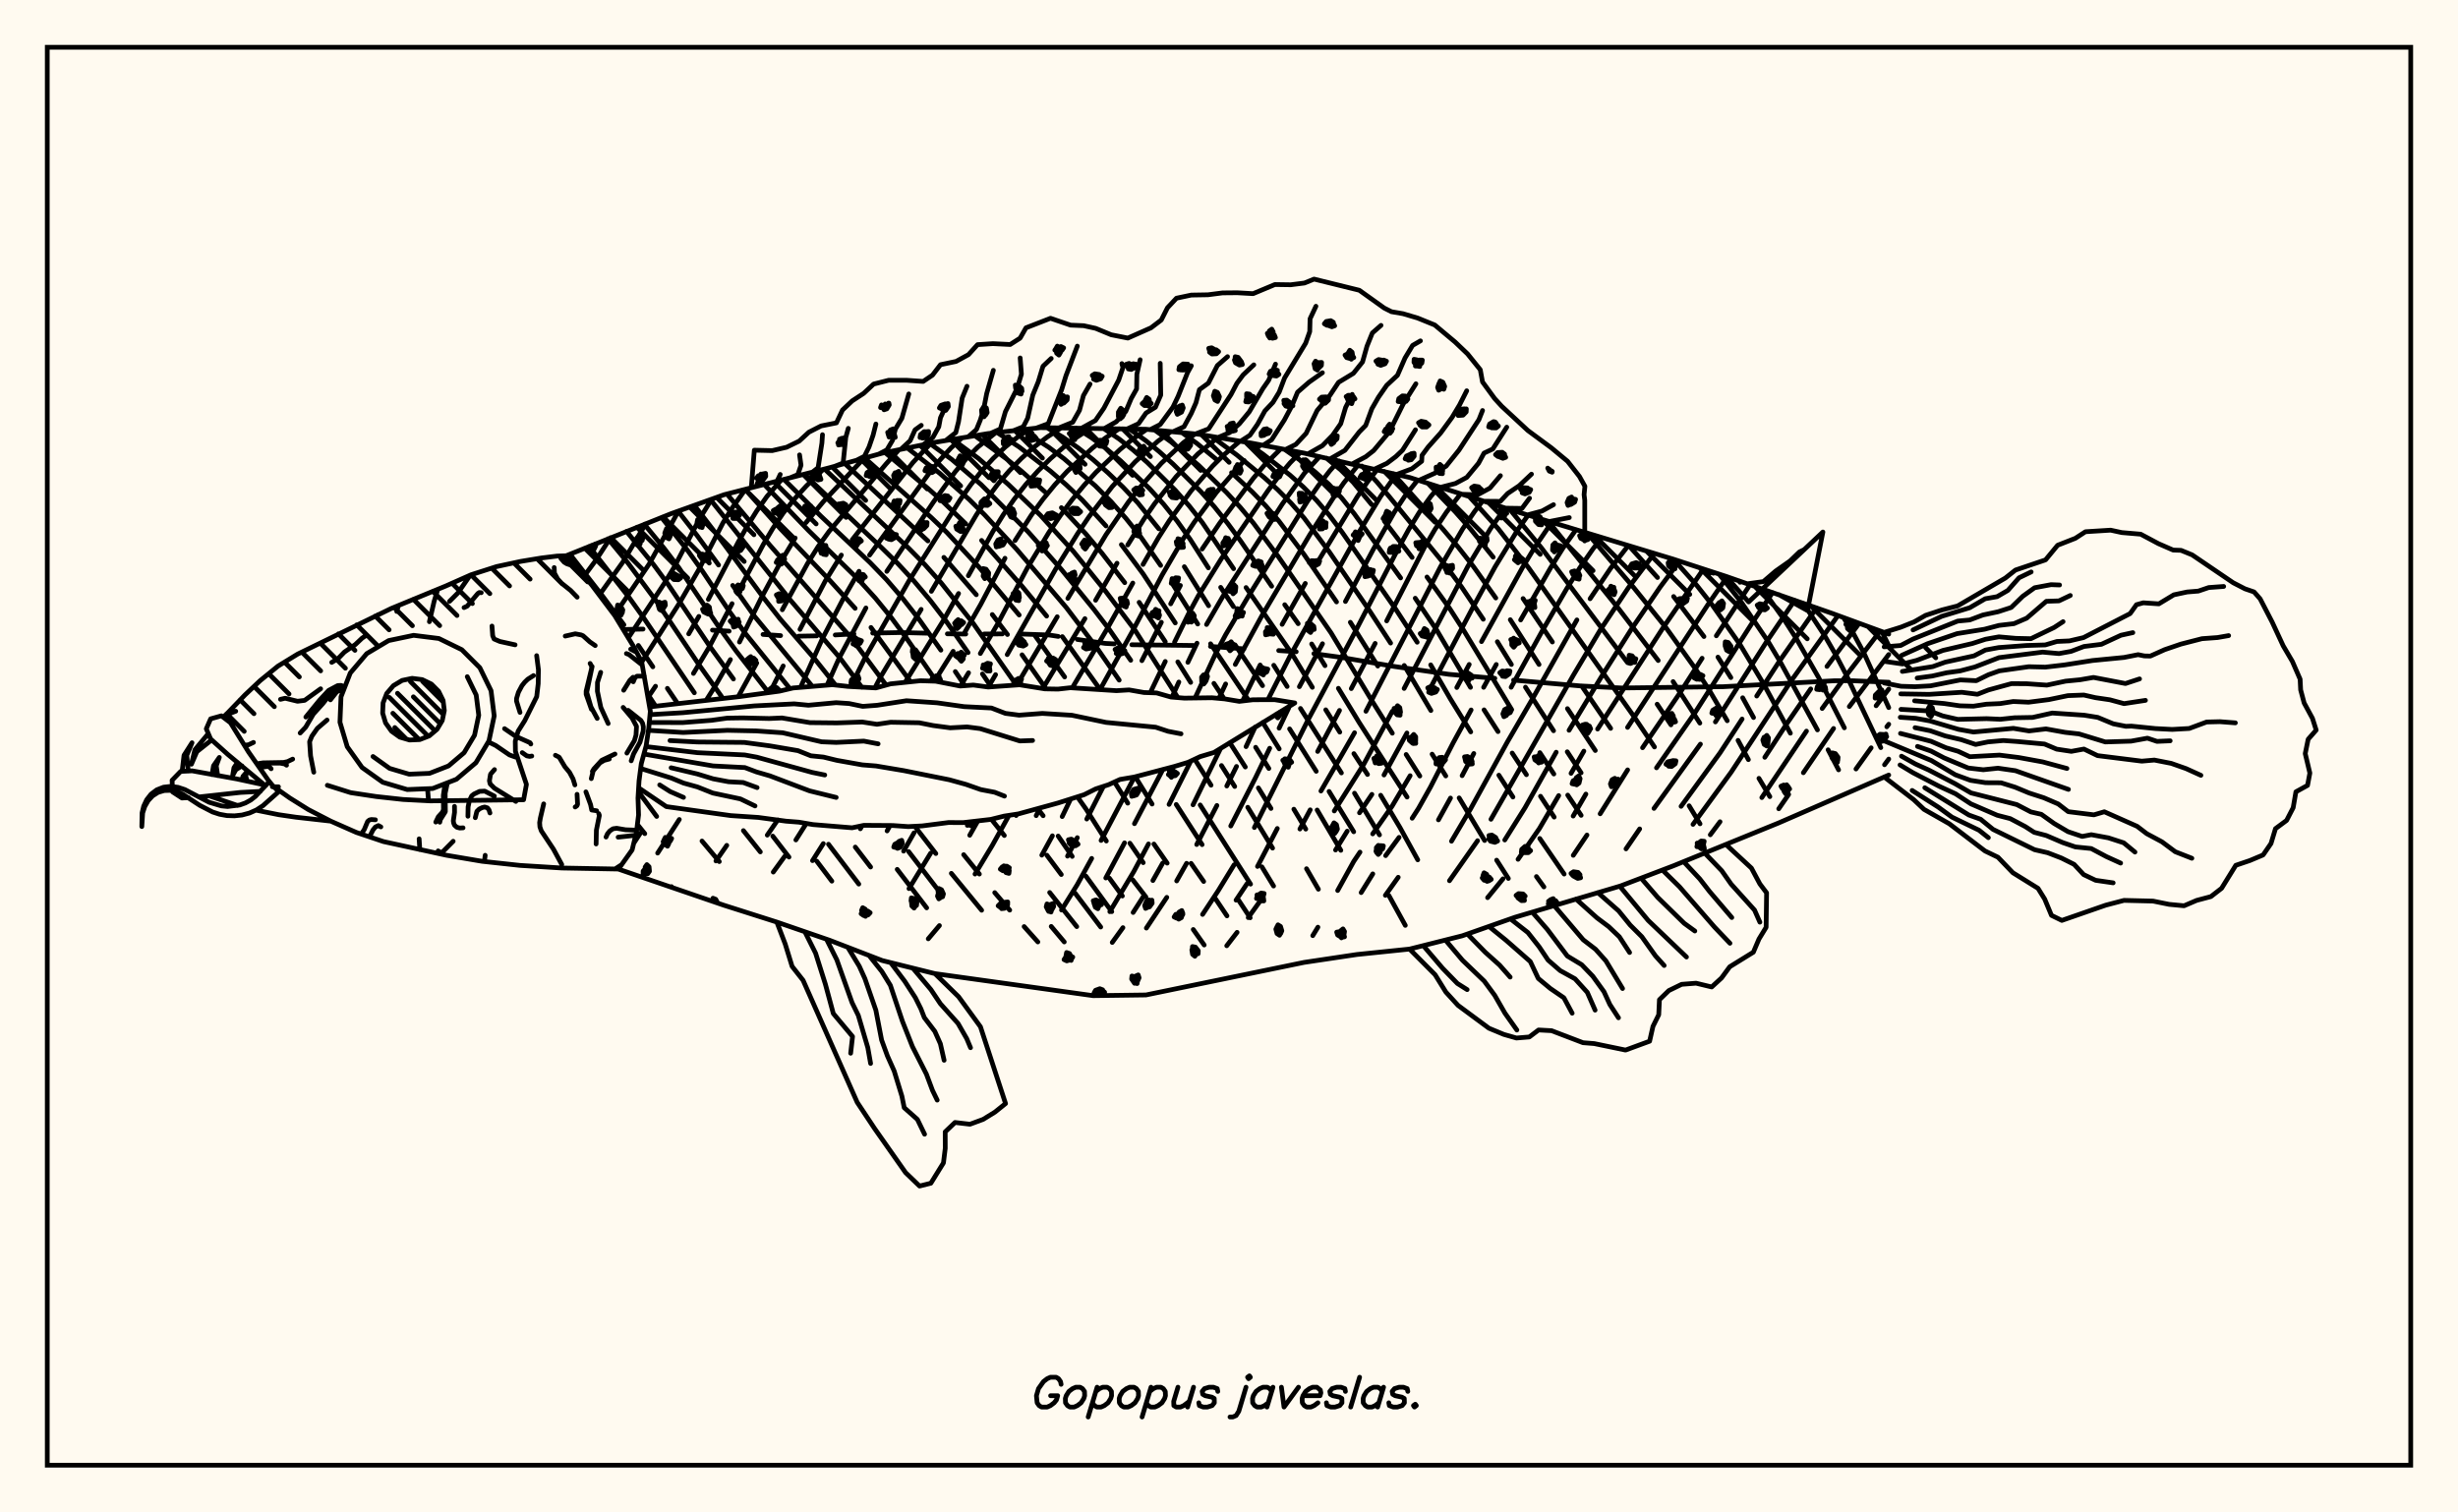
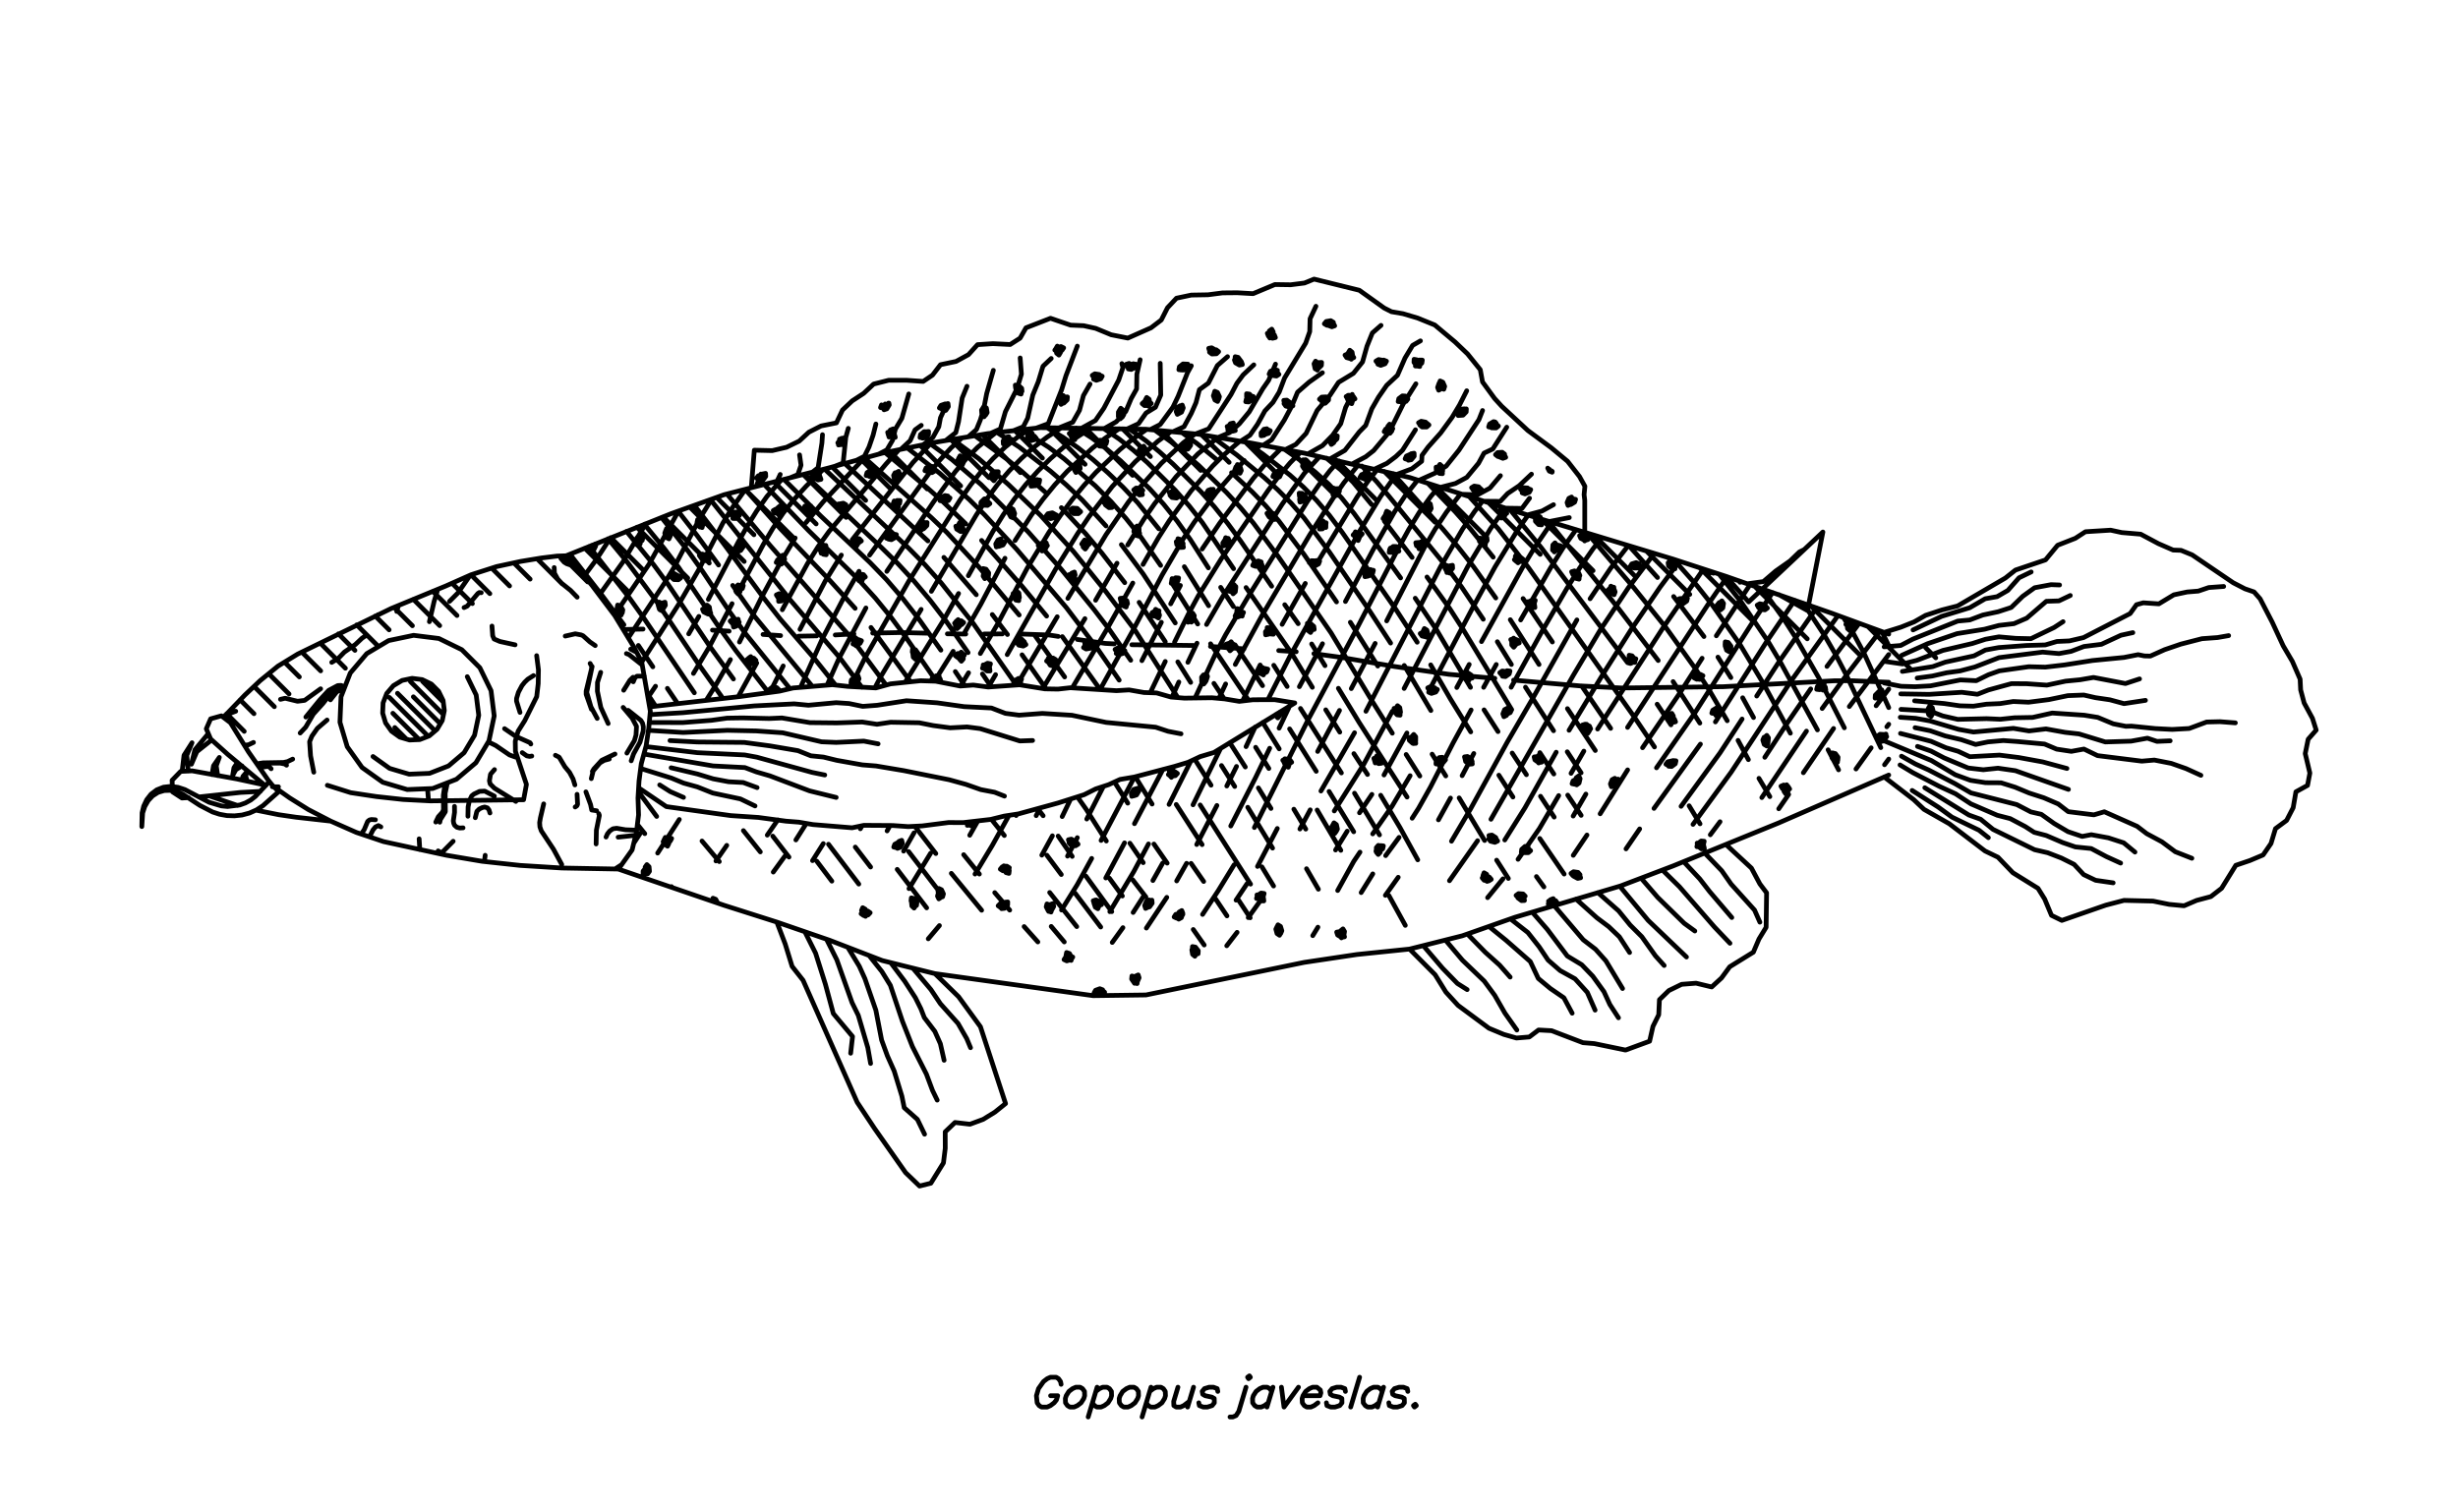
<svg xmlns="http://www.w3.org/2000/svg" width="520" height="320">
-   <rect x="0" y="0" width="520" height="320" fill="floralwhite" />
-   <rect x="10" y="10" width="500" height="300" stroke="black" stroke-width="1" fill="none" />
  <path stroke="black" stroke-width="1" fill="none" stroke-linecap="round" stroke-linejoin="round" d=" M 119.73 117.6 142.03 108.66 153.18 104.67 175.49 98.96 186.65 95.88 197.8 93.59 208.96 91.74 220.11 90.48 242.43 90.82 253.58 91.87 264.74 93.75 275.89 95.87 298.2 101.02 320.51 108.15 353.98 118.3 365.13 121.94 387.44 129.72 399.57 134.16  M 399.57 163.98 376.29 174.11 353.98 183.2 342.82 187.45 320.51 194.07 309.36 197.99 298.2 200.8 287.05 201.95 275.89 203.62 242.43 210.51 231.27 210.66 197.8 206 186.65 203.23 175.49 198.93 164.34 195.09 153.18 191.54 130.85 183.89  M 399.57 144.35 391.9 144.03 387.99 144.04 364.55 145.29 343.06 145.56 334.38 145.13 320.21 143.9  M 316.24 143.52 306.52 142.67 295.1 141.03 283.64 139.07 277.96 138.29  M 274.22 137.89 270.51 137.64  M 263.19 137.28 256.08 136.77  M 252.74 136.57 239.44 136.41  M 235.74 136.23 233.84 136.13 227.91 135.29  M 223.88 134.65 221.87 134.34 215.93 134.14  M 212.05 134.12 208.18 134.14  M 204.31 134.15 200.42 134.1  M 196.5 133.98 190.57 133.83 184.62 133.95  M 180.65 134.12 176.7 134.34  M 172.79 134.53 168.93 134.6  M 165.14 134.48 161.42 134.23  M 154.25 133.54 150.72 133.32  M 136.04 133.1 132.23 133.18  M 134.84 174.43 136.41 176.38  M 135.05 167.5 138.92 172.74  M 148.51 177.94 152.17 182.29  M 136.95 146.75 138.69 149.39  M 157.27 175.74 160.85 180.24  M 120.57 117.26 127.37 125.97 131.99 132.19  M 135.05 136.56 138.11 141.08  M 141.19 145.64 143.36 148.85  M 163.48 176.9 166.91 181.34  M 124.63 115.61 133.14 126.49 136.16 130.71 146.89 146.58  M 172.79 182.21 175.98 186.43  M 128.63 113.98 132.75 118.99 138.77 127.09 147.84 140.6 152.68 147.41  M 175.27 178.62 181.68 187.05  M 132.53 112.41 138.26 119.45 141.27 123.53 150.24 136.87 155.16 143.66  M 180.94 179.22 184.18 183.44  M 136.31 110.92 140.46 115.97 143.57 120.05 152.44 133.2 155.7 137.7 162.57 146.51  M 189.81 183.94 196.04 192.08  M 139.95 109.48 145.58 116.61 148.6 120.83 154.47 129.61 157.7 134.05 167.12 145.71  M 192.23 180.18 198.65 188.55  M 143.46 108.15 147.45 113.27 152.02 119.55  M 155.01 123.86 159.64 130.42 171.83 145.19  M 193.52 174.82 197.98 180.59  M 201.26 184.78 207.67 192.59  M 146.89 106.92 152.4 114.09 161.72 126.72 165.07 130.99 172.25 139.29 176.76 144.94  M 203.87 180.83 207.19 184.93  M 210.44 188.86 213.61 192.56  M 216.66 196.04 219.56 199.29  M 150.29 105.7 167.3 127.08 177.7 139.21 182.34 145.43  M 222.39 196.01 225.15 199.29  M 153.78 104.51 162.83 115.3 180.07 134.96 187.47 144.95  M 209.73 173.34 212.47 176.77  M 222.06 188.83 227.79 196.05  M 157.63 103.53 165.11 111.88 175.63 122.89 180.91 128.71  M 184.26 132.76 192.59 144.19  M 214.77 172.31 214.97 172.55  M 221.46 180.94 224.52 185.03  M 227.44 188.97 232.86 196.14  M 161.66 102.49 171.02 112.22 181.65 122.66 185.17 126.53 188.54 130.66 191.71 134.93 198.09 144.16  M 219.53 171.11 220.68 172.59  M 223.86 176.89 226.83 181.2  M 229.72 185.36 235.2 192.88  M 165.84 101.42 173.63 109.17 184.09 119.06 187.55 122.64 191 126.65 194.35 130.93 199.05 137.56  M 202.1 142.09 204.11 145.07  M 234.69 185.8 237.44 189.57  M 170.11 100.33 186.5 115.87 189.9 119.2 193.33 122.9 196.79 127.03 200.13 131.39 204.8 138.08  M 207.84 142.59 209.68 145.3  M 228.17 168.94 229.76 171.19 234.05 177.94  M 239.64 186.16 242.42 189.78  M 174.43 99.23 192.26 116.01 195.66 119.46 199.1 123.32 205.87 131.86 214.99 144.92  M 239.03 178.4 241.85 182.52  M 252.44 196.66 254.75 199.94  M 178.72 98.07 196.3 114.45  M 199.68 117.93 206.54 125.83  M 209.92 130.02 213.13 134.25  M 216.22 138.54 221.31 145.76  M 235.77 165.45 238.58 169.93  M 244.12 178.58 246.92 182.62  M 182.94 96.91 197.01 109.49 200.31 112.65 207.08 119.97 215.61 130.12  M 218.88 134.37 225.23 143.23  M 240.18 164.35 243.73 170.12  M 251.98 182.67 254.64 186.5  M 257.16 190.19 259.57 193.78  M 187.25 95.76 196.27 103.3 199.43 106.1 204.32 110.83  M 207.66 114.34 216.23 124.05 221.42 130.35  M 224.74 134.69 232.71 145.85  M 248.84 170.21 254.31 178.7  M 262.06 190.5 264.48 194.18  M 191.95 94.79 198.8 100.13 205.07 105.71 208.32 108.95 215.08 116.22 225.61 128.58 232.18 137.26 236.77 143.9  M 253.9 170.31 264.56 187.06  M 196.7 93.82 201.37 97.22 207.55 102.52 217.53 112.55 224.57 120.51 231.47 128.99 234.71 133.23 239.21 139.7  M 252.74 160.63 256.2 166.13  M 266.96 183.4 269.43 187.46  M 201.55 92.97 207.01 97 213.33 102.51 220.11 109.02 227.1 116.69 233.91 125.12 240.19 133.45 249.17 147.59  M 258.41 161.97 261.21 166.4  M 263.97 170.8 269.22 179.44  M 206.24 92.19 212.81 97 216.05 99.64 221.1 104.1  M 224.54 107.41 229.7 112.94 233.08 116.99 237.94 123.28  M 240.99 127.44 246.52 135.77  M 249.17 140.04 251.89 144.38  M 260.17 157.14 263.45 162.28  M 266.22 166.71 268.88 171.05  M 276.4 183.8 278.91 188.14  M 210.95 91.51 215.65 94.6 222.22 99.67 225.58 102.59 228.97 105.8 233.98 111.28  M 237.23 115.23 241.84 121.43 248.63 131.8  M 256.81 144.59 258.99 147.87  M 265.64 158.11 268.43 162.59  M 273.72 171.21 276.24 175.42  M 216.06 90.94 221.85 94.62 225.11 97.06 231.69 102.76 234.96 106.04 238.17 109.64 241.26 113.5 245.54 119.63  M 248.2 123.79 253.38 132.03  M 256.1 136.21 264.14 148.16  M 267.14 152.84 270.62 158.44  M 278.65 171.38 283.66 179.91  M 221.52 90.5 224.86 92.5 228.04 94.72 231.23 97.24 234.4 100.03 237.57 103.06 240.69 106.36 245.14 111.88  M 250.55 119.9 255.69 128.16  M 261.28 136.43 267.1 145.07  M 272.82 154.22 278.45 163.19  M 281.17 167.45 286.38 175.98  M 293.83 189.48 297.3 195.79  M 227.7 90.56 230.97 92.65 234.04 94.95 237.1 97.52 243.2 103.39 246.18 106.69 249.05 110.27 251.77 114.09 255.64 120.15  M 258.24 124.27 260.94 128.35  M 269.47 140.76 272.3 145.25  M 275.12 149.89 283.78 163.53  M 286.55 167.82 291.84 176.64  M 233.47 90.65 236.8 92.91 239.76 95.25 242.72 97.85 248.64 103.72 251.55 107 254.35 110.55 260.97 120.32  M 263.61 124.31 273.43 138.51 277.63 145.42  M 280.47 150.18 283.44 154.9  M 286.42 159.45 289.3 163.86  M 292.09 168.26 296.16 175.07 299.93 181.92  M 238.9 90.75 242.38 93.22 245.27 95.58 248.17 98.18 254.04 104 256.94 107.26 259.74 110.76 262.44 114.43 269.03 124.03  M 271.79 127.94 274.64 131.96  M 277.49 136.25 280.31 140.84  M 283.14 145.63 287.51 152.82 297.67 168.64  M 244.29 91 247.81 93.54 253.59 98.47 259.49 104.21 262.38 107.33 265.15 110.65 270.46 117.81 281.6 133.92 290.17 148.16 294.55 155.13  M 297.48 159.63 300.37 164.19  M 250.06 91.54 253.23 93.83 257.61 97.42  M 260.54 100.01 264.93 104.08 267.77 107.02 270.52 110.2 275.85 117.27 282.75 127.35  M 285.67 131.66 291.48 140.92  M 302.97 159.56 305.86 164.17  M 308.69 168.82 314.08 177.83  M 316.62 181.99 319.1 185.86  M 256.29 92.32 261.66 96.26 267.44 101.03 270.32 103.62 273.14 106.46 275.88 109.59 281.24 116.8 289.74 129.24 294.19 136.06  M 297.07 140.8 302.71 150.33  M 325.04 185.46 326.62 187.65  M 263.51 93.54 267.16 96.06 272.85 100.48 275.69 103 278.5 105.84 281.24 109.03 283.91 112.58 295.33 128.98 299.81 135.88  M 302.67 140.67 306.85 147.9 311.14 154.85  M 317.09 164.01 320.07 168.63  M 325.74 177.4 330.9 184.93  M 271.77 95.09 275.45 97.65 278.25 99.88 281.08 102.42 283.82 105.34 286.46 108.64 296.31 122.28  M 299.4 126.57 303.98 133.37 311.09 145.43  M 313.96 150.19 316.91 154.79  M 319.91 159.33 322.92 163.91  M 325.9 168.47 328.79 172.88  M 280.6 96.92 283.61 99.39 286.27 102.04 290.18 106.76  M 292.87 110.26 298.74 117.94  M 301.89 122.08 306.62 128.65 309.62 133.32 319.81 150.15  M 325.76 159.24 328.72 163.76  M 331.66 168.23 334.5 172.51  M 288.11 98.6 291.24 101.91 293.85 105.01 305.98 119.87 309.19 124.17 313.79 131.02  M 316.77 135.77 319.74 140.59  M 322.72 145.39 328.66 154.61  M 331.56 159.06 334.49 163.51  M 294.69 100.18 305.24 111.94 308.49 115.77 311.72 119.88 316.44 126.52  M 319.51 131.12 325.59 140.59  M 331.6 149.93 337.49 158.79  M 302.08 102.26 307.89 108.31 311.08 111.9 315.89 117.88  M 322.21 126.64 328.41 135.83  M 334.61 145.13 340.74 154.1  M 310.82 105.05 316.96 111.87 323.34 120.08 345.65 151.57 350.01 158.04  M 357.34 170.48 359.65 174.3  M 319.43 107.81 326.09 115.91 344.21 140.06  M 350.58 148.99 353.5 153.36  M 327.53 110.26 342.4 128.74 350.8 139.75  M 353.95 144.21 359.61 152.99  M 335.74 112.76 345.65 124.36 352.47 132.83 358.78 141.64 361.62 146.06 365.4 152.49  M 367.69 156.65 369.88 160.72  M 372.11 164.68 374.42 168.55  M 344.61 115.48 350.65 122.19  M 354.06 126.21 360.48 134.68  M 363.44 139.03 366.17 143.36  M 368.67 147.63 370.97 151.81  M 354.02 118.31 358.97 123.87 362.17 127.92 368.11 136.37 373.17 144.83 378.76 155.13  M 363.67 121.46 368.46 127.51 374.09 135.79 376.57 139.95 384.49 154.43  M 386.74 158.64 388.96 162.88  M 372.81 124.59 377.45 131.1 380.05 135.17 384.74 143.36 390.18 153.99  M 381.48 127.62 386.05 134.55 388.41 138.63 390.6 142.83 397.89 158.18  M 389.99 130.65 392.08 134 394.33 138.18 399.57 149.71  M 398.12 133.62 399.57 136.61  M 120.94 117.11 120.22 118.13  M 129.17 113.76 126.07 118.52 123.59 121.87  M 136.61 110.8 131.77 118.92 126.8 125.88  M 143.54 108.12 137.32 119.36 129.98 130.14  M 150.57 105.6 147.94 109.85 142.66 119.93 140.53 123.44 132.91 134.97  M 157.71 103.51 154.83 107.56 152.93 110.66 147.74 120.69 143.66 127.73 135.76 140.08  M 165.25 101.57 162.24 105.05 160.08 108.11 158.08 111.33 156.2 114.65 149.85 126.82  M 147.85 130.42 145.7 134.11  M 138.68 145.19 137.09 147.55  M 174.16 99.3 170.57 102.84 168.06 105.58 165.69 108.55 163.51 111.77 161.48 115.2 156.74 124.12  M 154.87 127.72 150.07 136.84 146.7 142.48  M 182.8 96.94 174.16 106.16 170.5 110.58  M 168.22 113.82 165.02 119.15 160.98 126.64 156.44 135.84  M 154.52 139.55 151.28 145.19 149.38 148.2  M 190.16 95.16 187.45 98.16 175.4 112.43 173.07 115.66 170.83 119.24 165.5 129.01  M 160.09 140.28 156.16 147.42  M 135.45 176.3 134.07 178.42  M 196.93 93.77 193.12 97.87 180.29 114.2  M 177.99 117.44 174.59 122.93 169.24 133.16  M 165.69 140.9 162.9 146.47  M 143.71 173.38 139.13 180.49  M 203.51 92.64 201.18 94.78 198.77 97.41 196.4 100.36 183.96 117.45  M 181.73 120.87 178.35 126.75 173.95 135.19 169.35 145.43  M 210.63 91.55 206.84 94.61 204.41 97.07 202.04 99.87 197.44 106.27 187.61 120.89  M 183.19 128.63 177.53 139.22 174.98 144.94  M 153.75 178.86 151.46 182.16  M 217.87 90.74 215.32 92.45 212.64 94.6 210.1 97 207.68 99.64 205.35 102.58 203.08 105.82 192.33 122.84 183.06 139.06 179.97 145.27  M 164.55 173.46 162.32 176.69  M 224.5 90.53 221.54 92.46 218.75 94.6 216.07 97 213.49 99.64 211.04 102.51 208.73 105.62 206.52 108.99 197.04 125.11  M 194.87 128.93 186.27 143.26 185.08 145.54  M 170.58 174.22 168.37 177.71  M 166.01 181.18 163.59 184.51  M 230.73 90.6 227.74 92.55 224.98 94.65 222.25 97.02 219.58 99.65 217.01 102.51 214.55 105.62 212.22 108.95 210.04 112.47 204.86 121.81  M 202.79 125.57 199.54 131.34 191.53 144.29  M 174.17 178.49 171.89 182.09  M 236.76 90.71 233.73 92.76 231.09 94.82 225.78 99.72 223.17 102.55 220.63 105.65 218.18 108.99 214.75 114.36  M 212.61 118.11 207.48 127.87 204.09 133.81  M 201.65 137.8 197.69 144.12  M 182.38 174.7 182.01 175.35  M 242.58 90.84 239.44 93.05 236.95 95.1 231.88 99.91 229.34 102.68 226.8 105.74 224.31 109.1 221.89 112.66 217.35 120.14 210.99 132.12 207.39 138.27  M 204.9 142.35 203.21 145.14  M 188.29 174.67 187.67 175.8  M 247.72 91.32 244.93 93.37 240.16 97.7 235.31 102.93 230.42 109.28 227.99 112.87 223.31 120.43 213.08 138.5  M 210.62 142.74 209.09 145.36  M 193.37 176.21 191.16 180.08  M 252.84 91.8 250.34 93.68 245.67 98.03 241.04 103.26 238.7 106.25 233.98 113.13 225.91 126.6  M 223.66 130.49 215.11 144.92  M 196.88 180.51 192.3 188.01  M 257.65 92.55 253.42 96.03 248.8 100.87 244.26 106.57 241.98 109.86 238.58 115.3  M 236.31 119.16 231.78 127  M 229.52 130.89 220.6 145.67  M 206.86 173.7 205.15 176.72  M 262.3 93.34 258.92 96.24 256.54 98.6 251.94 103.9 247.37 110.17 245.1 113.72 241.81 119.43  M 239.65 123.36 234.13 133.2 226.84 145.54  M 213.46 172.51 209.93 178.86 206.27 184.93  M 198.74 195.83 196.38 198.63  M 266.71 94.12 265.57 95.16  M 263.23 97.43 257.36 104.15 252.66 110.47 250.31 114.02 245.86 121.65 239.65 133.43 232.75 145.85  M 220 170.98 219.21 172.57  M 270.98 94.94 267.5 98.4 265.14 101.2 258.02 110.71 254.32 116.16  M 249.72 123.87 247.66 127.76  M 245.69 131.66 241.57 139.78  M 226.51 169.04 224.71 172.77  M 222.64 176.84 220.4 180.93  M 275.1 95.72 272.94 97.91 270.55 100.73 268.23 103.83 258.34 118.27 253.5 126.07 251.4 129.94 248.48 135.86  M 246.52 139.95 243.34 146.57  M 233.44 166.38 229.91 173.29  M 227.91 177.23 225.84 181.14  M 279.17 96.6 275.95 100.13 271.25 106.68 258.63 126.3 255.25 132.13  M 253.23 136.08 251.3 140.13  M 249.39 144.3 247.94 147.49  M 240 164.39 232.94 177.82  M 230.95 181.62 227.91 187.15 224.57 192.54  M 283.23 97.5 281.36 99.57 278.98 102.64 276.6 106.06 264 126.33 259.28 134.31 257.16 138.31 252.83 147.66  M 246.02 162.79 240 174.27  M 237.9 178.33 233.93 185.76  M 287.3 98.41 284.29 102.16 281.97 105.5 277.06 113.19 266.97 130.25 261.33 140.58  M 259.29 144.71 257.86 147.76  M 251.93 161.01 247.32 170.2  M 242.97 178.56 239.87 184.38 234.79 192.89  M 291.34 99.37 289.31 101.94 287.11 105.14 278.66 119.07  M 276.14 123.44 271.24 132.1  M 266.59 140.7 262.87 148.31  M 258.22 158.36 252.39 170.28  M 245.97 182.61 243.9 186.3  M 241.83 189.77 239.72 193.06  M 237.56 196.27 235.3 199.4  M 295.59 100.39 294.29 101.9 292.08 105.02 287.65 112.34 273.07 138.51 268.22 148.05  M 265.54 153.81 263.61 157.97  M 261.59 162.16 259.53 166.3  M 257.44 170.42 253.17 178.68  M 251.03 182.66 248.93 186.38  M 246.84 189.86 242.52 196.36  M 299.92 101.57 297.18 105.01 294.96 108.39 290.54 116.2 284.63 127.26  M 279.78 136.2 274.89 145.29  M 272.66 149.73 270.6 154.06  M 268.61 158.31 265.6 164.56 260.37 174.76  M 304.42 103.01 302.71 105.01 300.28 108.37 298.03 112.01 295.85 115.97 286.58 133.88 276.75 152.25 265.37 175.09  M 261.08 182.97 257.72 188.45 254.41 193.47  M 309.01 104.47 306.03 108.33 303.61 111.95 301.33 115.83 293.36 131.37  M 290.92 136.13 285.87 145.69  M 283.38 150.31 278.76 158.99  M 270.22 175.29 266.03 183.32  M 263.8 186.99 261.49 190.45  M 313.68 105.97 311.92 108.26 309.43 111.91 304.77 119.87 288.97 150.49  M 286.56 155.03 279.45 167.36  M 277.18 171.34 275 175.4  M 266.42 190.87 264.07 194.14  M 261.71 197.26 259.52 200.1  M 318.42 107.48 315.3 111.88 310.51 119.87 297.05 145.66  M 294.54 150.49 288.51 161.7 282.27 171.58  M 323.29 108.98 321.22 111.87 316.28 119.95 311.51 128.67 302.62 145.54  M 297.64 155.08 292.79 163.97  M 290.23 168.07 287.61 171.97  M 285.01 175.85 282.54 179.84  M 328.29 110.49 324.62 115.89 322.1 120.06 313.42 135.75  M 310.82 140.58 308.19 145.46  M 298.32 164.12 294.5 170.57 290.4 176.43  M 287.71 180.29 286.39 182.25 282.99 188.41  M 278.81 196.17 277.72 197.96  M 333.42 112.05 330.65 115.96 328.03 120.15 321.7 131.17  M 316.54 140.59 313.87 145.42  M 311.22 150.21 307.42 157.17 302.63 166.51 300.1 171.02 298.75 173.12  M 295.98 177.17 293.14 181.03  M 290.42 184.89 287.96 188.85  M 338.91 113.74 337.01 116.12 334.18 120.19 331.47 124.51 326.26 133.5 319.69 145.41  M 311.79 159.42 309.32 164.11  M 306.86 168.85 304.31 173.46  M 295.8 185.61 293.08 189.43  M 344.47 115.43 340.73 120.24 336.39 126.68  M 333.6 131.16 324.25 147.77 318.85 157.05 311.11 171.13 307.07 177.98  M 349.98 117.09 344.47 124.38 338.53 133.31 332.87 142.83 315.42 173.34  M 312.59 177.87 306.64 186.34  M 355.3 118.73 351.22 124.2 345.13 133.12 339.13 142.61 331.94 154.51  M 329.22 159.15 322.62 170.9 318.34 177.72  M 360.38 120.39 351.8 132.86 337.98 154.25  M 335.07 158.92 332.36 163.62  M 329.75 168.33 325.68 175.28 321.15 181.81  M 317.96 185.94 314.71 189.92  M 365.39 122.02 361.29 127.97 344.32 153.9  M 335.5 168.01 332.81 172.66  M 370.23 123.7 363.1 134.52  M 360.09 139.27 355.51 146.43 347.49 158.2  M 344.33 162.89 338.52 172.18  M 335.73 176.67 332.83 180.97  M 375.01 125.35 370.75 131.69 358.56 150.82 350.44 162.45  M 379.69 126.99 373.69 135.83 362.9 152.74  M 359.73 157.44 349.91 171.04  M 346.88 175.38 343.99 179.6  M 384.3 128.61 376.39 139.97 371.64 147.27  M 368.55 152.13 363.87 159.3 355.64 170.6  M 388.84 130.23 378.91 144.08 366.25 163.35 358.16 174.42  M 393.32 131.87 386.5 141  M 383.06 145.76 378.06 153.03 373.35 160.23  M 363.88 173.86 361.82 176.62  M 397.77 133.5 390.63 142.83 385.49 149.9  M 382.17 154.69 372.72 168.75  M 399.57 138.48 391.23 149.49  M 387.9 154.13 381.51 163.49  M 378.4 168.08 376.3 171.12  M 399.57 145.79 396.9 149.32  M 399.57 153.23 399.16 153.77  M 395.85 158.22 392.64 162.7  M 399.57 160.6 398.68 161.8  M 153.18 104.67 153.18 104.67  M 158.94 103.19 159.58 95.25 163.36 95.34 166.4 94.63 169.07 93.33 171.12 91.44 173.7 90.12 176.95 89.47 178.23 86.76 180.28 84.82 182.72 83.22 184.82 81.26 187.98 80.46 191.89 80.46 195.3 80.7 197.27 79.37 198.97 77.16 202.26 76.47 204.89 75.03 206.8 72.92 210.06 72.71 213.71 72.89 215.81 71.54 217.05 69.36 222.24 67.34 226.48 68.79 229.26 68.91 231.79 69.47 235.08 70.83 238.6 71.53 243.5 69.36 245.67 67.71 246.99 65.11 248.89 63.09 252.02 62.43 255.54 62.37 258.63 61.97 261.75 61.94 265.1 62.13 269.71 60.2 273.05 60.25 275.97 59.88 278 59.05 287.57 61.41 292.83 65.17 294.37 65.95 296.81 66.37 299.88 67.28 303.53 68.76 307.83 72.36 310.47 74.88 313.16 78.22 313.63 80.8 316.2 84.32 317.69 85.95 323.23 91.09 328.17 94.73 331.63 97.6 334.14 100.81 335.29 102.88 335.12 104.65 335.26 105.85 335.26 112.61  M 331.67 111.51 331.67 111.51  M 157.86 103.47 157.87 103.47  M 159.97 102.93 160.97 100.3  M 162.53 102.27 162.54 102.26  M 164.4 101.79 165.06 100.38  M 167.21 101.07 168.78 100.42 169.46 98.43 169.15 96.24  M 171.89 99.88 173.07 98.96 173.88 93.74 174 91.97  M 176.56 98.67 178.37 97.96 178.93 92.52 179.46 90.63  M 181.21 97.38 182.88 96.53 183.84 94.58 184.71 92.06 185.3 89.71  M 185.87 96.1 187.63 95.18 188.82 93.16 189.42 90.79 190.79 88.5 192.26 83.35  M 190.58 95.07 192.55 93.23 193.58 90.95 194.9 89.99  M 195.31 94.1 197.36 92.54 198.6 90.3 198.96 88.39 199.81 86.54  M 200.06 93.22 202.2 91.52 202.78 89.23 203.55 84.22 204.57 81.72  M 204.82 92.43 206.57 90.89 207.4 88.84 208.12 86.45 208.74 83.26 210.15 78.35  M 209.59 91.67 211.63 90.76 212.7 87.1 215.17 82.2 216.08 79.16 215.82 75.73  M 214.38 91.13 216.48 90.29 217.41 88.46 218.49 83.6 219.65 80.77 220.65 77.49 222.39 75.84  M 219.18 90.59 221.76 89.64 224.58 82.5 225.51 79.49 227.91 73.23  M 224.01 90.53 226.94 89.34 228.37 86.81 229.2 83.7 230.6 81.26  M 228.83 90.58 231.74 88.97 233.53 86.36 236.66 80.43 237.56 77.78 237.34 76.93  M 233.66 90.65 236.14 89.24 238.16 87.05 239.31 84.33 240.45 82.3 240.51 79.16 241.2 76.11  M 238.49 90.74 240.86 89.64 242.45 87.38 244.44 86.16 245.56 83.59 245.45 76.87  M 243.31 90.91 245.44 89.82 248.14 86.14 249.24 83.84 251.23 78.84 252.03 77.39  M 248.12 91.36 250.48 90.28 252.01 87.48 253.01 85.21 253.74 82.44 255.64 81.06 257.54 77.34 259.69 75.46  M 252.92 91.81 255.7 90.73 260.43 83.47 261.67 81.1 262.98 79.33 265.25 77.19  M 257.69 92.56 260.14 91.52 262.2 89.66 264.29 87.13 267.15 82.24 268.39 80.46 269.84 77.04  M 262.45 93.36 264.43 92.08 266.05 89.74 267.59 86.94 269.3 85.13 270.62 82.96 271.76 79.97 276.22 72.6 277.08 70.16 277.15 67.44 278.39 64.8  M 267.2 94.22 269.01 93.06 271.7 88.88 273.33 85.82 274.5 82.98 276.92 80.87 279.76 78.86  M 271.94 95.12 274.13 94.03 276.31 91.7 278.65 86.84 281.36 83.63 283.17 80.9 286.32 78.99 288.25 76.58 289.19 73.25 290.32 70.45 292.16 68.84  M 276.68 96.05 279.78 94.28 281.92 92.1 283.64 89.64 284.67 86.2 286.07 83.44  M 281.39 97.09 284.51 95.29 287.55 91.4 288.92 90 290.22 86.48 291.62 84.04 293.36 81.53 295.64 79.4 297.24 75.74 298.84 73.08 300.5 72.12  M 286.1 98.14 288.92 96.64 290.6 95.33 293.92 91.37 296.86 85.46 299.54 81.2  M 290.8 99.25 293.39 98.04 295.28 96.61 296.7 95.27 299.45 90.93  M 295.5 100.37 298.68 99.19 300.76 97.59 300.83 96.34 302.12 94.59 304.78 91.6 307.21 88.28 308.77 85.68 310.29 82.68  M 300.15 101.64 303.71 100.04 305.94 98.62 308.65 95.24 312.87 88.79 313.64 86.85  M 304.75 103.11 307.91 102.29 310.31 101 312.79 98.01 313.95 95.87 315.81 94.99 318.76 90.38  M 309.35 104.58 312.58 104.69 315.19 103.28 317.42 100.64  M 313.95 106.05 317.39 106.08 318.95 104.41 321.4 102.76 323.99 100.32  M 318.55 107.52 321.98 107.57 323.58 105.41  M 323.16 108.95 326.22 108.12 328.65 106.78  M 327.78 110.34 331.99 109.51  M 137.43 149.56 156.48 147.38 164.92 146.23 167.78 145.56 176.11 144.87 179.37 145.23 185.29 145.55 188.4 144.69 194.73 144.03 197.94 144.13 203.13 145.15 205.92 144.94 209.05 145.36 215.7 144.89 221.05 145.75 223.83 145.8 226.45 145.51 236.18 146.13 238.87 145.97 242.01 146.52 244.69 146.61 247.73 147.48 250.56 147.71 256.38 147.63 259.07 147.87 262.18 148.39 265.09 148.05 269.67 148.04 273.92 148.73 256.82 159.21 253.91 160.08 251.34 161.29 248.43 162.17 239.96 164.4 236.95 164.91 234.53 166.02 231.79 166.92 229.35 168.14 223.81 169.9 215.45 172.2 212.41 172.67 209.59 173.37 203.79 174.04 200.65 174.03 195.1 174.74 192.14 174.89 188.88 174.66 182.77 174.62 180.26 175.14 171.99 174.46 169 173.95 166.29 173.74 160.43 172.95 154.59 172.56 140.97 170.66 135.1 166.68  M 137.51 151.2 144.47 150.79 159.6 149.35 168.02 148.92 171.03 149.21 176.89 148.67 179.62 148.85 182.51 149.45 185.56 149.22 191.76 148.26 198.25 148.7 203.99 149.51 209.75 149.8 212.69 150.93 215.59 151.31 220.51 150.94 226.76 151.33 234.01 152.85 244.49 153.86 247.12 154.73 249.85 155.26  M 137.35 152.86 144.46 152.88 150.54 152.4 153.82 151.94 157.07 151.89 162.74 152.02 165.43 151.9 171.34 152.89 177.05 152.95 182.41 152.76 185.53 153.24 188.42 152.81 194.46 152.92 197.42 153.51 201.02 153.99 204.58 153.8 207.37 154.16 215.75 156.77 218.45 156.67  M 137.18 154.52 144.52 154.98 153.89 154.52 160.01 154.65 165.6 155.04 173.81 156.95 176.9 157.08 182.74 156.8 185.77 157.38  M 141.74 156.69 147.51 156.99 157.44 157.08 162.89 157.81 168.81 158.82 171.54 159.91 174.21 160.18 177.04 160.87 182.42 161.83 185.32 162.06 191.21 163.05 200.82 164.98 204.33 165.95 207.49 167.06 210.42 167.62 212.5 168.44  M 136.65 157.96 147.55 159.25 157.55 159.73 160.11 160.2 171.8 163.42 174.48 163.97  M 136.22 159.54 150.85 162.05 157.58 162.4 160.02 163.32 162.87 164.15 171.27 167.33 176.9 168.72  M 141.98 162.44 147.54 163.76 150.87 164.78 154.14 165.4 157.23 165.56 160.17 166.64  M 135.53 162.59 142.04 164.62 144.61 165.68 147.55 166.5 150.8 167.79 156.63 169.03 159.73 170.52  M 139.56 166.07 141.78 167.48 144.6 168.71  M 197.8 206 202.79 210.88 207.42 217.24 212.73 233.49 210.49 235.29 207.99 236.83 205.2 237.86 202.04 237.49 199.96 239.47 199.97 242.96 199.59 246.04 196.93 250.34 194.53 250.94 191.58 248.1 185.01 238.75 181.34 233.22 169.9 207.42 167.57 204.46 166.11 199.72 164.34 195.09  M 193.12 204.84 196.93 209.36 198.94 212.36 202.67 216.53 204.51 219.74 205.32 221.67  M 188.43 203.67 191.4 207.61 193.65 211.09 194.82 213.44 195.54 215.29 197.77 218.22 198.94 220.83 199.73 224.33  M 183.85 202.15 186.56 205.55 188.36 208.47 190.91 216.07 193.03 221.44 195.99 227.27 197.28 230.72 198.27 232.76  M 179.35 200.42 181.79 204.44 182.98 207.07 185.29 213.73 186.51 220.05 187.73 223.39 189.17 226.61 190.8 231.93 191.29 234.36 194.08 236.84 195.6 239.97  M 174.84 198.7 177.03 203.07 180.25 212.12 181.58 214.84 183.59 221.66 184.18 225  M 170.27 197.13 172.54 201.67 174.61 208.22 176.29 214.44 180.36 219.3 179.96 222.84  M 365.13 178.68 370.52 183.67 372.31 187.02 373.73 188.9 373.63 196.2 372.12 198.67 370.93 201.46 365.93 204.55 364.2 206.91 362.12 208.82 358.81 208.02 355.76 208.26 353.05 209.58 351.06 211.51 350.91 214.7 349.69 217.16 348.98 220.3 343.89 222.17 337.28 220.8 334.89 220.61 328.24 218.07 325.49 217.92 323.53 219.4 320.81 219.62 318.14 218.86 314.99 217.55 308.46 212.72 305.88 209.9 303.6 206.22 298.2 200.8  M 360.66 180.5 364.24 184.22 366.23 187.06 371.18 192.55 372.31 195.11  M 356.19 182.31 359.59 185.95 361.68 188.64 366.37 194.13  M 351.69 184.07 355.29 187.61 362.71 196.14 365.98 199.57  M 347.18 185.79 350.7 189.87 356.29 195.34 358.55 196.98  M 342.66 187.49 348.67 194.73 356.78 202.48  M 338.03 188.85 342.43 192.72 344.87 195.72 347.34 198.19 350.21 202.23 352.06 204.28  M 333.4 190.21 337.84 194.19 340.32 196.05 342.58 198.2 344.75 201.53  M 328.78 191.59 334.94 198.84 337.54 200.84 339.73 203.29 343.26 209.15  M 324.15 192.98 327.35 196.65 331.57 202.27 334.62 204.11 336.96 206.54 339.32 209.81 340.57 212.53 342.4 215.34  M 319.54 194.41 323.23 197.3 325.62 200.33 327.5 203.13 330.05 205.35 333.21 207.1 335.8 209.96 337.45 213.72  M 314.99 196.01 318.63 198.96 323.74 203.44 325.43 207.02 327.98 209.14 330.85 211.11 332.6 214.37  M 310.43 197.61 314.22 201.48 317.24 204.19 319.48 206.73  M 305.78 198.89 309.4 203.17 314 207.58 316.22 210.6 318.37 214.35 320.9 217.93  M 301.1 200.07 305.17 204.84 308.32 208.08 310.38 209.38  M 398.6 133.8 402.13 132.7 404.93 131.58 407.37 130.19 410.83 129.05 414.14 128.2 424.24 122.3 426.38 120.61 432.74 118.46 435.3 115.36 439.05 113.89 441.19 112.5 446.52 112.17 448.87 112.68 452.87 113.02 456.62 115.02 459.74 116.38 461.41 116.44 463.76 117.4 472.45 123.3 474.93 124.58 476.86 125.24 478.14 126.7 480.69 131.62 483.02 136.64 484.96 139.94 486.6 143.7 486.71 145.96 487.45 148.73 489.21 151.98 490 154.47 488.3 156.41 487.68 159.44 488.66 163.56 488.17 166.17 485.71 167.53 485.13 170.89 483.74 173.58 481.39 175.32 480.44 178.46 478.77 180.89 475.97 182.07 472.99 183.08 469.99 187.94 467.72 189.7 464.71 190.5 462.05 191.64 458.88 191.34 455.49 190.65 449.34 190.5 445.49 191.51 436.19 194.74 434 193.67 432.56 190.22 431.15 187.95 425.83 184.65 422.68 181.37 419.94 180.05 412.37 174.28 407.03 171.24 404.86 169.19 398.6 164.38  M 404.71 133.28 410.77 130.4 416.71 128.58 419.98 126.68 422.49 126.24 424.77 124.92 427.13 122.25 429.7 121.01  M 398.6 136.86 402.1 136.57 404.69 135.21 414.16 131.41 416.7 131.17 419.48 130.12 422.71 129.43 425.48 128.53 427.91 126.17 430.43 124.35 433.91 123.7 435.71 123.77  M 402.32 138.65 407.79 136.19 414.03 134.06 419.84 133.13 422.9 132.32 426.07 131.95 428.76 130.79 432.91 127.22 435.58 127.13 437.98 125.99  M 398.6 139.92 402.49 140.48 405.51 139.71 411.04 137.61 417.26 136.15 420.04 135.25 422.88 134.74 426.47 135.06 429.65 135.13 434.57 132.76 436.45 131.53  M 402.45 142.06 408.88 141.04 411.54 140.09 417.62 138.76 420.02 137.53 422.83 137.01 428.7 136.57 432.69 136.45 435.15 135.72 437.79 135.6 440.78 134.9 450.64 129.82 451.98 127.94 453.42 127.54 456.71 127.76 459.88 125.85 462.7 125.25 465.06 125.06 467.27 124.31 470.43 124.08  M 405.58 143.46 408.78 143.03 411.82 142.34 414.66 141.95 417.79 141.12 422.9 139.14 432.12 137.97 435.59 138.28 438.15 137.81 440.87 136.78 444.56 136.32 448.7 134.4 451.21 133.85  M 398.6 144.5 402.18 145.2 405.16 145.29 408.4 145.11 414.72 143.86 418.09 144.02 420.66 142.76 422.97 141.94 429.2 141.06 432.71 141.15 436.76 140.68 442.67 139.75 449.35 139.1 452.33 138.51 453.64 138.78 454.91 138.81 457.95 137.45 461.37 136.28 465.83 135.13 469.13 134.89 471.48 134.48  M 402.12 146.81 408.11 146.91 415.02 146.47 418.33 146.89 420.66 145.98 425.54 144.64 428.73 144.66 433.02 144.96 436.97 144.12 440.05 143.82 442.89 143.33 449.65 144.62 452.63 143.64  M 405.04 148.28 411.32 148.85 414.61 149.33 417.49 149.41 420.23 148.99 423.15 148.86 425.92 148.42 429.15 148.57 433.44 148.02 437.47 147.18 440.84 147.05 443.3 147.61 446.36 148.06 449.35 148.87 453.88 148.18  M 402.16 150.08 408.27 150.43 410.99 151.47 414.17 152.2 420.28 152.05 423.19 152.18 426.18 151.86 430.01 151.79 434.16 150.86 440.93 151.32 443.78 151.78 447.07 153.14 449.73 153.67 450.9 153.63 456 154.15 459.53 154.33 463.14 154.13 466.82 152.76 469.64 152.69 472.9 152.94  M 402.01 151.76 405.28 151.98 408.29 152.53 414.35 154.32 417.5 154.88 425.94 154.1 429.24 154.65 432.83 154.22 436.89 154.95 439.83 155.28 445.39 156.98 450.84 156.81 454.3 156.18 456.32 156.86 459.11 156.74  M 405.14 153.96 408.35 154.61 411.51 155.7 414.92 156.5 417.95 157.51 420.57 156.97 423.82 156.68 426.76 156.89 432.53 157.42 435.09 158.5 438.2 158.97 440.86 158.48 443.74 159.87 453.1 161.04 455.76 160.81 459.33 161.51 462.45 162.61 465.61 164.04  M 402.06 155.18 408.52 156.84 411.68 158.21 414.24 158.95 416.71 160.1 422.99 159.76 427.12 160.28 432.14 161.2 437.27 162.59  M 405.65 157.92 408.52 158.91 411.27 160.35 416.38 162.49 419.57 162.86 422.68 162.53 426.37 163.06 437.59 167.02  M 398.6 156.74 408.59 160.91 413.65 163.92 416.86 165.1 420.05 165.6 423.33 165.62 426.3 166.55 429.29 167.79 432.38 168.79 435.43 170.1 437.54 171.73 442.97 172.4 445.18 171.75 452.12 174.83 454.16 176.39 457.37 178.11 460.19 180.21 463.7 181.59  M 402.27 159.99 405.21 161.64 408 162.9 413.55 165.78 416.97 167.76 426.66 170.23 429.63 171.78 431.85 172.29 434.56 174.23 437.49 175.96 440.49 176.97 442.42 176.6 446.04 177.27 449.28 178.32 451.66 180.28  M 401.96 161.84 404.7 163.49 410.25 166.36 413.71 167.95 416.95 170.08 422.52 172.49 425.27 173.2 428.45 174.88 430.34 176.1 432.88 176.77 436.38 178.27 439.05 179.19 442.4 179.53 445.64 181.25 448.63 182.61  M 407.2 166.67 416.52 172.44 419.02 173.34 421.64 175.48 430.42 179.78 433.2 180.42 436.1 181.54 438.79 182.88 440.8 185.04 443.34 186.25 447.05 186.79  M 404.52 167.24 410.04 170.76 412.94 172.88 418.66 175.65 420.65 177.23  M 365.13 121.94 369.93 127.35 385.64 112.56 382.38 129.18 376.29 125.79  M 369.7 123.51 373.05 123.05 375.64 120.83 378.7 118.68 380.66 116.79 381.67 116.29  M 47.26 151.78 51.84 147.02 55.02 144.02 58.8 140.94 62.97 138.39 82.74 128.75 94.29 123.99 99.65 121.61 105.03 119.88 110.14 118.78 114.51 118.06 117.87 117.65 119.71 117.59 122.63 120.71 125.24 123.85 130.04 130.22 134 136.73 135.75 140.02 137.58 150.48 137.24 154.12 136.69 157.8 135.67 161.56 135.19 165.23 134.97 168.85 135.09 172.42 134.64 176.08 133.73 179.82 130.85 183.87 118.87 183.65 110.02 183.1 101.99 182.23 94.48 180.96 81.13 178.06 75.38 176.12 69.96 173.73 65.22 171.28 61.27 168.81 57.79 166.35  M 113.53 138.72 113.91 141.72 113.86 144.64 113.54 147.4 111.02 152.46 109.61 154.7 109.01 156.82 109.04 158.96 111.37 165.96 110.77 169.21 91.02 169.45 85.27 169.15 79.6 168.53 74.19 167.71 69.25 166.15  M 55.93 166.06 48.2 159.62 44.56 156.35 43.64 154.2 44.56 152.09 46.84 151.45 48.75 152.91 52.58 159.1 56.72 165.03 57.97 166.57  M 55.08 167.44 50.87 167.66 42.07 168.62  M 39.9 168.77 38.49 168.84 36.51 167.55 36.5 167.31  M 36.47 166.42 36.41 165.09 38.23 163.21 40.65 163.09 50.12 164.81 56.28 166.14  M 76.59 162.38 73.46 157.99 71.92 152.82 72.14 147.43 74.1 142.4 77.59 138.29 82.22 135.53 87.5 134.42 92.85 135.09 97.7 137.46 101.51 141.27 103.88 146.12 104.55 151.47 103.44 156.75 100.68 161.38 96.57 164.87 91.54 166.83 86.15 167.05 80.98 165.51 76.59 162.38  M 98.85 143.17 100.74 147.05 101.28 151.33 100.39 155.56 98.18 159.26 94.89 162.05 90.87 163.62 86.56 163.8 82.42 162.57 78.91 160.06  M 82.82 154.7 81.57 152.95 80.95 150.88 81.04 148.72 81.82 146.71 83.22 145.07 85.07 143.96 87.18 143.52 89.32 143.79 91.26 144.73 92.79 146.26 93.74 148.2 94 150.34 93.56 152.45 92.46 154.3 90.81 155.7 88.8 156.48 86.64 156.57 84.58 155.96 82.82 154.7  M 83.52 153.93 85.96 156.37  M 83.11 150.91 88.69 156.49  M 82.37 147.56 90.59 155.78  M 84.09 146.68 92.06 154.64  M 87.45 147.43 93.15 153.13  M 86.83 144.2 93.82 151.2  M 89.41 144.18 93.78 148.55  M 47.95 151.01 51.67 154.74  M 50.8 148.07 53.73 151  M 53.74 145.22 58.04 149.52  M 56.85 142.53 61.15 146.83  M 60.19 140.09 63.33 143.22  M 63.86 137.97 67.84 141.94  M 67.78 136.09 73.07 141.38  M 71.59 134.1 75.09 137.6  M 75.47 132.2 80.08 136.8  M 79.39 130.33 82.32 133.26  M 83.36 128.5 87.25 132.39  M 87.44 126.79 93.02 132.37  M 91.55 125.1 96.68 130.23  M 95.63 123.39 99.94 127.7  M 99.64 121.61 103.63 125.6  M 104.03 120.2 107.8 123.97  M 108.71 119.09 112.15 122.53  M 113.62 118.21 118.93 123.53  M 118.82 117.62 124.32 123.12  M 77.42 134.46 76.6 135.02 75.18 136.36 72.86 137.96 71.5 139.36 70.18 140.14  M 102.18 182.25 102.52 181.94 102.64 180.96  M 76.42 176.47 77.05 175.53 77.78 173.79 78.15 173.49 78.57 173.39 79.42 173.45  M 133.53 160.97 134.04 159.5 135.39 157.05 136.07 154.65 136.1 153.77 135.93 153 135.58 152.42 132.89 150.29  M 90.45 166.87 90.62 169  M 118.84 182.9 117.09 179.67 114.51 175.78 114.22 174.94 114.16 174.05 114.32 173.06 115.02 170.08  M 128.21 177.1 128.51 176.42 129 175.81 129.67 175.35 130.46 175.24 132.33 175.56 134.69 175.65  M 117.5 159.8 118.29 160.2 119.49 162.21 120.49 163.42 121.23 164.8 121.62 166.07  M 132.62 159.34 134.21 156.7 134.55 155.53 134.66 153.69 133.72 151.92 131.83 149.67  M 131.94 146.04 133.25 143.94 133.92 143.29  M 128.9 160.59 127.81 160.88 126.93 161.4 125.49 163.1 125.09 164.74  M 122.1 126.35 120.7 124.91 118.8 123.39 117.97 122.49 117.29 121.25 117.24 120.08  M 103.31 156.97 104.87 157.73 107.79 159.73 109.05 160.18  M 133.42 137.35 134.68 138.01  M 88.67 177.48 88.81 179.76  M 123.95 167.54 124.94 170.23 125.18 171.38 126.22 171.54  M 108.97 136.43 105.75 135.72 104.53 135.2 104.23 134.51 104.08 132.46  M 69.9 148.07 71.26 146.34 71.84 146.11 72.61 146.24  M 57.36 162.65 57.04 162.29 56.59 162.16 54.91 162.39  M 53.62 157.08 52.57 157.58 51.73 157.66  M 133.97 144.25 134.32 143.41 134.74 143.07 136.32 143.06  M 103.65 172.01 103.45 171.36 103.12 170.93 102.54 170.74 101.99 170.88 101.39 171.17 100.88 171.67 100.55 173.01  M 96.15 170.61 96.16 171.88 95.9 173.68 95.98 174.17 96.17 174.61 96.65 175.03 97.26 175.19 97.96 175.15  M 61.92 160.61 60.83 161.14 59.99 161.32 55.66 161.4 54.34 161.6  M 125.12 150.07 124 146.9 124 146.23 125.13 141.55 125.18 140.98 124.84 140.37  M 94.65 165.61 94.18 167.84 94.22 171.73 93.15 173.42 93.04 173.96  M 64.7 151.71 67.6 148.15 69.53 146.07 71.45 145.05 72.16 145.01 72.94 145.37  M 112.87 142.94 111.65 143.71 111 144.34 110.42 145.07 109.68 146.46 109.28 147.78 109.27 148.33 110.01 150.73  M 95.11 127.22 96.86 125.47 99.49 121.68  M 121.93 119.96 119.9 119.28 119.36 118.95 118.65 118.14 118.66 117.89 118.97 117.61  M 128.66 153.08 127.11 149.69 126.38 146.24 126.4 144.39 127.08 142.25  M 79.99 130.08 79.95 130.06  M 109.13 169.56 104.6 166.76 103.69 165.86 103.54 165.2 103.77 163.8 104.61 162.83  M 60.62 161.9 60.25 161.64 59.33 161.47 55.43 161.44 54.35 161.62  M 94.14 165.89 93.79 168.27 93.82 171.3 93.61 171.83 92.73 172.8 92.19 173.93  M 122.08 168.06 122.19 170.17 122.04 170.5 121.68 170.74  M 78.17 177.06 78.9 175.61 79.42 174.97 80.05 174.67 80.57 174.95  M 130.1 159.53 127.3 160.86 125.63 162.69 125.32 163.22  M 110.48 159.24 111.44 159.92 112.04 160.04 112.5 159.96  M 98.17 128.55 98.83 128.25 101.09 125.57 101.39 125.37 101.81 125.4  M 131.52 182.94 130.11 183.86  M 126.34 152 125.02 149.56 124.12 146.47 125.27 141.02  M 66.38 163.38 65.7 159.91 65.5 156.92 65.97 155.77 67.13 154.11 69.19 152.34  M 49.87 150.48 47.68 151.29  M 126.11 178.56 126.17 175.64 126.8 172.52 126.66 172.13  M 130.77 177.13 134.48 176.72  M 132.52 138.28 133.07 138.49 135.88 140.71  M 104.59 168.44 102.54 167.38 101.45 167.44 100.26 168.01 99.79 168.39 99.3 169.41 99.03 170.72 98.99 172.7  M 106.74 154.17 109.1 155.79 112.13 157.14 112.3 157.42  M 92.69 180.03 93.18 180.36 93.68 180.2 95.87 177.99  M 125.92 136.59 124.79 135.81 123.35 134.51 122.93 134.33 121.7 134.1 119.58 134.58  M 59.34 147.96 60.33 147.73 62.94 148.37 64.45 148.18 67.83 145.73  M 63.5 155.09 64.67 153.85 66.29 151.08 68.33 148.82 70.07 146.59 70.66 146.06 71.8 145.54  M 90.84 131.54 91.84 127.24 92.62 124.67  M 83.93 129.37 84.3 128.1  M 58.97 167.49 55.62 170.47 54.26 171.36 52.77 172.02 51.2 172.44 49.6 172.61 48.01 172.56 46.46 172.28 44.98 171.8 42.27 170.4 38.68 168.05 37.42 167.52 36.09 167.22 34.74 167.26 33.44 167.65 32.28 168.39 31.33 169.41 30.63 170.64 30.18 172 30 174.88 30.06 171.98 30.4 170.56 31.03 169.21 31.95 168.03 33.17 167.11 34.6 166.55 36.14 166.38 37.67 166.58 39.12 167.06 44.24 169.74 46.83 170.51 48.14 170.64 50.72 170.32 51.92 169.89 53.03 169.28 54.03 168.5 56.92 165.44  M 57.59 166.1 58.62 167.15  M 50.25 161.3 49.49 162.44 49.22 164.07 49.89 162.86 51.19 162.03  M 44.07 155.21 41.23 158.63 40.5 161.69 41.64 159.04 44.78 156.55  M 57.62 166.46 58.91 166.47  M 51.16 165.02 51.41 164.24 52.17 163.36 51.99 164.24 52.29 165.24  M 44.85 163.89 45.17 162.02 46.4 160.25 45.75 162.02 46.05 164.1  M 38.53 163.2 38.93 159.8 40.62 157.15 39.51 159.8 39.82 163.14  M 44.32 168.41 50.24 170.42  M 54.15 171.41 58.96 172.37 62.58 172.9 69.96 173.73  M 123.72 115.98 132.88 125.14  M 129.21 113.74 135.91 120.44  M 134.73 111.54 145.5 122.31  M 140.27 109.35 150.05 119.13  M 145.91 107.27 157.44 118.8  M 151.6 105.23 159.5 113.14  M 157.62 103.53 167.65 113.56  M 163.76 101.95 172.66 110.85  M 169.92 100.38 179 109.47  M 176.06 98.8 183.14 105.88  M 182.11 97.13 188.43 103.45  M 188.26 95.55 196.15 103.45  M 194.66 94.24 203.23 102.8  M 201.18 93.03 209.22 101.07  M 207.8 91.93 215.87 100  M 214.69 91.09 220.53 96.93  M 221.82 90.5 229.55 98.23  M 229.63 90.58 239.61 100.57  M 237.49 90.73 243.37 96.6  M 245.61 91.12 254.02 99.53  M 254.18 91.97 260.03 97.82  M 263.47 93.53 270.41 100.47  M 272.98 95.32 282.49 104.83  M 282.79 97.4 291.4 106.02  M 292.84 99.73 303.59 110.49  M 303.56 102.73 314.38 113.55  M 314.92 106.36 325.84 117.29  M 326.11 109.83 337.02 120.74  M 337.21 113.21 346.01 122.01  M 348.32 116.59 357.48 125.76  M 359.57 120.12 371.08 131.63  M 371.2 124.03 382.33 135.16  M 383.07 128.18 393.63 138.74  M 395.16 132.54 404.37 141.75  M 407.38 137.04 409.52 139.18  M 260.87 125.63 260.51 125.1 260.62 124.15 261.09 123.71 261.45 124.24 261.34 125.2 260.87 125.63  M 261.44 124.09 261.21 124.69 260.37 125.16 259.74 125.02 259.97 124.42 260.81 123.96 261.44 124.09  M 249.34 122.29 249.2 122.91 248.41 123.48 247.78 123.42 247.92 122.8 248.71 122.24 249.34 122.29  M 247.96 122.42 248.57 122.62 249.07 123.45 248.95 124.08 248.35 123.88 247.85 123.05 247.96 122.42  M 252.04 131.63 251.69 131.09 251.83 130.14 252.31 129.72 252.66 130.26 252.52 131.21 252.04 131.63  M 252.23 129.94 252.38 130.57 251.93 131.42 251.33 131.65 251.19 131.03 251.64 130.18 252.23 129.94  M 260.12 115.5 259.53 115.25 259.12 114.38 259.29 113.76 259.88 114.02 260.29 114.89 260.12 115.5  M 259.84 113.91 259.92 114.54 259.39 115.35 258.77 115.52 258.69 114.89 259.22 114.08 259.84 113.91  M 265.51 118.85 266.15 118.79 266.93 119.35 267.08 119.98 266.44 120.03 265.66 119.47 265.51 118.85  M 266.81 118.89 266.52 119.46 265.63 119.83 265.02 119.62 265.31 119.05 266.2 118.68 266.81 118.89  M 260.46 135.78 260.81 136.31 260.68 137.27 260.21 137.69 259.86 137.16 259.98 136.2 260.46 135.78  M 260.89 136.25 260.56 136.8 259.64 137.09 259.05 136.84 259.38 136.3 260.3 136 260.89 136.25  M 269.4 134.19 268.77 134.13 268.1 133.43 268.07 132.79 268.7 132.85 269.37 133.55 269.4 134.19  M 268.91 132.78 268.96 133.41 268.37 134.18 267.75 134.32 267.71 133.68 268.29 132.91 268.91 132.78  M 254.62 144.37 254.37 143.78 254.66 142.87 255.21 142.54 255.46 143.12 255.16 144.04 254.62 144.37  M 254.6 142.79 255.04 143.26 255.06 144.22 254.66 144.72 254.23 144.25 254.2 143.28 254.6 142.79  M 267.27 142.81 266.72 142.48 266.42 141.57 266.67 140.98 267.21 141.31 267.52 142.22 267.27 142.81  M 266.5 142.46 266.74 141.87 267.59 141.43 268.21 141.57 267.98 142.17 267.12 142.61 266.5 142.46  M 240.54 111.29 240.97 111.77 240.99 112.73 240.58 113.22 240.16 112.75 240.13 111.78 240.54 111.29  M 239.95 111.86 240.56 112.03 241.1 112.83 241.02 113.46 240.41 113.29 239.87 112.49 239.95 111.86  M 248.84 114.61 249.48 114.58 250.24 115.17 250.36 115.8 249.72 115.83 248.96 115.24 248.84 114.61  M 250.2 115.63 249.59 115.43 249.09 114.61 249.2 113.98 249.8 114.17 250.3 115 250.2 115.63  M 237.42 126.69 238 126.95 238.41 127.83 238.24 128.44 237.65 128.18 237.24 127.31 237.42 126.69  M 238.54 127.73 237.91 127.79 237.13 127.22 236.98 126.6 237.62 126.54 238.4 127.11 238.54 127.73  M 269.9 109.87 269.26 109.93 268.48 109.36 268.33 108.74 268.97 108.68 269.75 109.25 269.9 109.87  M 269.85 109.26 269.26 109.49 268.35 109.17 268.03 108.61 268.63 108.38 269.54 108.71 269.85 109.26  M 276.97 119.03 277.47 118.63 278.44 118.67 278.9 119.11 278.4 119.5 277.44 119.46 276.97 119.03  M 277.48 119.64 277.71 119.05 278.55 118.58 279.18 118.72 278.95 119.32 278.11 119.78 277.48 119.64  M 256.19 103.53 256.31 104.16 255.83 105 255.22 105.21 255.1 104.58 255.59 103.74 256.19 103.53  M 255.55 105.09 255.49 104.45 256.05 103.67 256.67 103.52 256.73 104.15 256.17 104.94 255.55 105.09  M 249.1 104.99 248.49 105.17 247.61 104.76 247.35 104.18 247.97 104 248.84 104.41 249.1 104.99  M 247.52 104.79 248.05 104.43 249.01 104.55 249.44 105.03 248.91 105.38 247.95 105.26 247.52 104.79  M 236.14 138.26 236.46 137.71 237.38 137.41 237.97 137.66 237.64 138.21 236.72 138.51 236.14 138.26  M 237.78 137.82 237.21 138.13 236.27 137.92 235.89 137.41 236.45 137.1 237.39 137.31 237.78 137.82  M 244.47 128.92 245.02 129.25 245.31 130.17 245.07 130.76 244.52 130.43 244.22 129.51 244.47 128.92  M 245.2 129.24 245 129.85 244.17 130.35 243.54 130.24 243.74 129.63 244.57 129.13 245.2 129.24  M 231.12 136.65 230.72 137.14 229.77 137.32 229.22 137 229.62 136.5 230.57 136.32 231.12 136.65  M 230.85 137.08 230.22 137.05 229.52 136.38 229.46 135.74 230.1 135.78 230.8 136.44 230.85 137.08  M 226.41 122.75 226.26 122.13 226.71 121.27 227.3 121.03 227.45 121.65 227.01 122.51 226.41 122.75  M 226.2 121.57 226.83 121.66 227.46 122.39 227.45 123.03 226.82 122.94 226.19 122.2 226.2 121.57  M 241.77 103.75 241.26 104.14 240.3 104.09 239.84 103.65 240.34 103.26 241.31 103.31 241.77 103.75  M 240.08 103.56 240.72 103.48 241.51 104.03 241.68 104.65 241.04 104.72 240.24 104.17 240.08 103.56  M 251.58 93.79 251.51 94.42 250.8 95.08 250.16 95.1 250.23 94.46 250.94 93.81 251.58 93.79  M 250.71 95.16 250.65 94.53 251.21 93.74 251.83 93.59 251.89 94.22 251.33 95.01 250.71 95.16  M 290.55 120.66 290.39 121.28 289.6 121.83 288.96 121.76 289.12 121.14 289.92 120.59 290.55 120.66  M 289.94 120.5 289.98 121.14 289.39 121.9 288.76 122.02 288.73 121.39 289.32 120.62 289.94 120.5  M 286.26 113.19 286.69 112.72 287.65 112.61 288.18 112.96 287.75 113.44 286.79 113.55 286.26 113.19  M 286.74 112.52 287.28 112.85 287.58 113.77 287.33 114.36 286.78 114.03 286.49 113.11 286.74 112.52  M 280.54 110.6 280.47 111.24 279.77 111.9 279.13 111.93 279.2 111.29 279.9 110.63 280.54 110.6  M 280.49 111.61 279.86 111.5 279.25 110.75 279.27 110.11 279.89 110.22 280.5 110.97 280.49 111.61  M 235.38 106.49 234.86 106.85 233.9 106.74 233.47 106.27 233.99 105.91 234.95 106.02 235.38 106.49  M 233.71 106.21 234.35 106.16 235.12 106.75 235.25 107.37 234.62 107.41 233.85 106.83 233.71 106.21  M 230.73 114.69 230.35 115.2 229.4 115.41 228.84 115.1 229.23 114.59 230.17 114.39 230.73 114.69  M 229.45 114.24 229.9 114.7 229.97 115.66 229.59 116.17 229.14 115.72 229.07 114.76 229.45 114.24  M 269.28 100.81 269.54 100.23 270.42 99.83 271.03 100.01 270.77 100.59 269.89 100.99 269.28 100.81  M 270.14 101.15 269.96 100.53 270.36 99.65 270.93 99.39 271.12 100 270.72 100.88 270.14 101.15  M 275.7 97.28 276.34 97.34 277.01 98.03 277.05 98.67 276.41 98.61 275.74 97.92 275.7 97.28  M 276.2 97.26 276.53 97.81 276.38 98.76 275.89 99.17 275.55 98.63 275.71 97.67 276.2 97.26  M 261.79 98.28 262.33 98.63 262.6 99.55 262.33 100.13 261.79 99.79 261.52 98.86 261.79 98.28  M 262.02 98.47 262.25 99.07 261.92 99.98 261.36 100.29 261.13 99.69 261.46 98.78 262.02 98.47  M 221.34 114.86 221.49 115.48 221.05 116.34 220.45 116.58 220.3 115.96 220.75 115.1 221.34 114.86  M 221.58 115.44 221.09 115.85 220.12 115.84 219.64 115.42 220.13 115 221.1 115.02 221.58 115.44  M 215.15 135.99 215.7 135.68 216.65 135.88 217.04 136.38 216.48 136.7 215.53 136.5 215.15 135.99  M 216.78 136.45 216.14 136.41 215.45 135.75 215.39 135.11 216.02 135.14 216.72 135.81 216.78 136.45  M 221.41 139.86 221.82 139.37 222.77 139.22 223.32 139.55 222.91 140.04 221.95 140.2 221.41 139.86  M 221.76 139.29 222.37 139.48 222.89 140.29 222.79 140.92 222.18 140.74 221.66 139.93 221.76 139.29  M 227.99 98.08 228.3 98.63 228.11 99.58 227.61 99.97 227.29 99.41 227.48 98.47 227.99 98.08  M 228.17 99.66 227.7 99.23 227.57 98.27 227.93 97.74 228.4 98.17 228.52 99.13 228.17 99.66  M 233.76 94.32 233.12 94.38 232.34 93.82 232.19 93.19 232.82 93.14 233.61 93.7 233.76 94.32  M 232.58 94.38 232.74 93.76 233.54 93.21 234.17 93.28 234.01 93.9 233.22 94.45 232.58 94.38  M 226.68 108.25 227.17 107.84 228.14 107.84 228.62 108.26 228.13 108.68 227.16 108.67 226.68 108.25  M 228.34 108.01 227.83 108.4 226.87 108.33 226.42 107.89 226.93 107.5 227.89 107.56 228.34 108.01  M 241.71 96.55 241.2 96.16 240.99 95.22 241.3 94.66 241.81 95.04 242.02 95.98 241.71 96.55  M 241.7 96.31 241.35 95.78 241.48 94.82 241.95 94.4 242.31 94.93 242.18 95.89 241.7 96.31  M 259.78 91.06 259.72 90.42 260.29 89.64 260.91 89.49 260.96 90.13 260.4 90.91 259.78 91.06  M 259.61 90.23 260.23 90.07 261.09 90.51 261.34 91.09 260.72 91.25 259.85 90.82 259.61 90.23  M 249.68 85.84 249.93 86.43 249.62 87.35 249.07 87.67 248.83 87.08 249.13 86.17 249.68 85.84  M 249.4 87.49 249.19 86.89 249.54 85.99 250.11 85.7 250.32 86.3 249.96 87.2 249.4 87.49  M 256.91 83.14 257.48 83.44 257.81 84.34 257.59 84.94 257.03 84.64 256.69 83.73 256.91 83.14  M 257.8 84.53 257.22 84.27 256.81 83.39 256.99 82.78 257.57 83.04 257.98 83.92 257.8 84.53  M 243.56 85.36 243.08 85.79 242.12 85.81 241.63 85.4 242.1 84.97 243.06 84.95 243.56 85.36  M 243.03 85.97 242.51 85.6 242.29 84.66 242.59 84.09 243.11 84.47 243.32 85.41 243.03 85.97  M 292.59 109.72 292.93 109.18 293.85 108.89 294.43 109.14 294.1 109.68 293.18 109.98 292.59 109.72  M 294.01 109.97 293.46 109.66 293.13 108.75 293.36 108.15 293.92 108.46 294.24 109.37 294.01 109.97  M 294.12 115.98 294.71 115.74 295.63 116.05 295.95 116.6 295.36 116.84 294.45 116.53 294.12 115.98  M 295.37 115.63 295.27 116.26 294.53 116.88 293.89 116.87 293.99 116.24 294.73 115.62 295.37 115.63  M 247.8 162.54 248.22 163.02 248.23 163.99 247.81 164.47 247.39 163.99 247.39 163.03 247.8 162.54  M 247.17 163.88 247.6 163.4 248.56 163.28 249.09 163.64 248.66 164.11 247.7 164.23 247.17 163.88  M 268.49 79.14 268.76 78.56 269.64 78.17 270.25 78.35 269.99 78.93 269.11 79.33 268.49 79.14  M 268.66 78.94 269.2 78.59 270.16 78.73 270.57 79.21 270.04 79.56 269.08 79.42 268.66 78.94  M 250.91 77.03 250.79 77.65 250.03 78.25 249.39 78.22 249.51 77.59 250.27 77 250.91 77.03  M 249.81 78.28 249.92 77.65 250.66 77.03 251.3 77.04 251.19 77.67 250.45 78.29 249.81 78.28  M 262.46 77.02 261.84 76.88 261.26 76.1 261.31 75.47 261.93 75.61 262.51 76.38 262.46 77.02  M 261.15 76.16 261.78 76.04 262.62 76.52 262.83 77.12 262.2 77.24 261.37 76.76 261.15 76.16  M 268.74 91.14 268.4 91.68 267.47 91.96 266.89 91.7 267.23 91.16 268.16 90.88 268.74 91.14  M 268.01 90.71 268.04 91.35 267.43 92.1 266.8 92.21 266.78 91.58 267.39 90.82 268.01 90.71  M 265.12 83.87 264.97 84.49 264.18 85.05 263.54 84.99 263.69 84.37 264.48 83.81 265.12 83.87  M 264.99 84.75 264.36 84.66 263.72 83.94 263.72 83.3 264.35 83.39 264.99 84.11 264.99 84.75  M 207.85 141.38 208.07 140.78 208.92 140.32 209.54 140.45 209.32 141.05 208.47 141.52 207.85 141.38  M 208 140.68 208.64 140.69 209.36 141.33 209.44 141.97 208.8 141.96 208.08 141.32 208 140.68  M 203.38 139.9 202.95 139.42 202.94 138.46 203.34 137.97 203.77 138.44 203.79 139.41 203.38 139.9  M 204.02 138.6 203.56 139.05 202.6 139.11 202.09 138.72 202.55 138.28 203.51 138.22 204.02 138.6  M 215.53 127.08 214.91 126.97 214.3 126.21 214.33 125.57 214.96 125.69 215.56 126.44 215.53 127.08  M 215.3 126.97 214.82 126.53 214.71 125.58 215.08 125.05 215.55 125.48 215.66 126.44 215.3 126.97  M 273.15 85.85 272.51 85.9 271.73 85.33 271.59 84.71 272.23 84.66 273 85.23 273.15 85.85  M 271.64 85.4 272.21 85.11 273.15 85.34 273.52 85.86 272.95 86.15 272.01 85.92 271.64 85.4  M 218.43 102.75 218.55 102.12 219.32 101.53 219.95 101.56 219.83 102.19 219.07 102.78 218.43 102.75  M 219.45 101.47 219.42 102.1 218.75 102.8 218.12 102.86 218.15 102.22 218.81 101.53 219.45 101.47  M 214.44 109.26 213.88 108.95 213.54 108.05 213.77 107.45 214.32 107.76 214.66 108.66 214.44 109.26  M 213.53 107.89 214.12 108.12 214.58 108.98 214.43 109.6 213.84 109.37 213.38 108.51 213.53 107.89  M 217.89 91.32 218.38 91.73 218.54 92.68 218.21 93.23 217.72 92.82 217.56 91.87 217.89 91.32  M 217.34 92.46 217.88 92.12 218.83 92.27 219.24 92.76 218.7 93.09 217.75 92.94 217.34 92.46  M 212.26 93.94 212.22 93.3 212.8 92.53 213.42 92.39 213.47 93.03 212.89 93.8 212.26 93.94  M 212.31 93.67 212.62 93.11 213.52 92.78 214.12 93 213.81 93.56 212.91 93.9 212.31 93.67  M 223.19 108.81 222.8 109.32 221.85 109.51 221.29 109.2 221.68 108.69 222.63 108.5 223.19 108.81  M 221.65 109.44 222.02 108.92 222.96 108.7 223.53 108.99 223.16 109.51 222.22 109.74 221.65 109.44  M 228.13 91.83 227.62 92.22 226.66 92.17 226.2 91.72 226.7 91.33 227.67 91.38 228.13 91.83  M 226.64 91.26 227.21 91.55 227.58 92.44 227.38 93.04 226.81 92.76 226.44 91.87 226.64 91.26  M 209.74 101.07 209.82 100.44 210.54 99.8 211.18 99.8 211.1 100.43 210.37 101.07 209.74 101.07  M 210.13 99.78 210.58 100.23 210.63 101.2 210.25 101.71 209.8 101.25 209.74 100.29 210.13 99.78  M 203.87 131.72 203.42 132.17 202.46 132.25 201.94 131.87 202.39 131.42 203.35 131.34 203.87 131.72  M 202.7 131.09 203.06 131.62 202.94 132.58 202.47 133.01 202.11 132.48 202.22 131.52 202.7 131.09  M 208.33 122.43 207.99 121.89 208.14 120.93 208.63 120.52 208.96 121.06 208.82 122.01 208.33 122.43  M 209.11 121.85 208.49 121.7 207.92 120.92 207.97 120.29 208.6 120.43 209.16 121.21 209.11 121.85  M 210.78 115.72 210.65 115.09 211.12 114.25 211.72 114.03 211.85 114.66 211.38 115.5 210.78 115.72  M 210.69 115.35 211.03 114.81 211.94 114.52 212.53 114.77 212.2 115.31 211.28 115.61 210.69 115.35  M 203.84 112.36 203.21 112.46 202.39 111.95 202.2 111.34 202.83 111.24 203.65 111.75 203.84 112.36  M 203.45 112.44 202.94 112.07 202.72 111.13 203.02 110.56 203.53 110.94 203.75 111.88 203.45 112.44  M 257.37 74.67 256.75 74.79 255.91 74.3 255.71 73.7 256.33 73.58 257.17 74.06 257.37 74.67  M 255.88 74.51 256.34 74.06 257.3 74.01 257.81 74.4 257.35 74.85 256.39 74.9 255.88 74.51  M 240.01 77.86 239.4 78.05 238.52 77.65 238.25 77.07 238.86 76.89 239.74 77.28 240.01 77.86  M 238.7 78.06 238.9 77.46 239.73 76.96 240.36 77.07 240.16 77.68 239.33 78.17 238.7 78.06  M 231.35 80.22 231.68 79.67 232.59 79.36 233.18 79.6 232.86 80.15 231.94 80.46 231.35 80.22  M 232.98 79.72 232.44 80.06 231.48 79.92 231.07 79.43 231.61 79.09 232.57 79.24 232.98 79.72  M 189.28 113.08 189.01 113.66 188.13 114.05 187.52 113.87 187.79 113.29 188.67 112.9 189.28 113.08  M 187.95 114.06 188.17 113.46 189.01 112.99 189.64 113.11 189.42 113.71 188.58 114.19 187.95 114.06  M 195.22 110.3 195.54 110.85 195.36 111.8 194.86 112.19 194.54 111.64 194.71 110.69 195.22 110.3  M 194.76 111.93 194.81 111.29 195.49 110.61 196.13 110.56 196.08 111.2 195.4 111.88 194.76 111.93  M 301.07 115.95 300.44 116.01 299.65 115.45 299.51 114.83 300.14 114.77 300.93 115.33 301.07 115.95  M 300.2 116.12 300.08 115.49 300.56 114.66 301.17 114.45 301.29 115.07 300.81 115.91 300.2 116.12  M 199.08 144.19 198.68 144.26  M 198.26 144.19 197.62 143.79 197.43 143.18 198.06 143.08 198.88 143.59 199.08 144.19  M 198.69 143.1 198.48 143.7 197.76 144.12  M 197.22 144.11 197.02 144.07 197.23 143.47 198.06 142.98 198.69 143.1  M 200.53 104.95 200.32 105.56 199.49 106.05 198.86 105.93 199.07 105.32 199.9 104.84 200.53 104.95  M 199.13 105.91 199.47 105.37 200.4 105.1 200.98 105.36 200.64 105.9 199.71 106.17 199.13 105.91  M 190.42 105.9 190.32 106.53 189.58 107.15 188.94 107.14 189.04 106.51 189.78 105.89 190.42 105.9  M 189.17 105.99 189.73 106.29 190.08 107.19 189.86 107.79 189.3 107.49 188.95 106.59 189.17 105.99  M 189.43 101.53 189.21 100.93 189.55 100.03 190.12 99.72 190.34 100.32 190 101.22 189.43 101.53  M 189.35 100.03 189.86 100.41 190.07 101.35 189.76 101.91 189.25 101.53 189.04 100.59 189.35 100.03  M 195.67 99.59 195.92 99 196.79 98.58 197.41 98.74 197.16 99.33 196.29 99.75 195.67 99.59  M 195.82 99.33 196.37 99 197.32 99.17 197.72 99.67 197.17 100 196.22 99.83 195.82 99.33  M 193.66 139.47 193.2 139.04 193.09 138.08 193.45 137.55 193.92 137.99 194.03 138.95 193.66 139.47  M 194.19 138.89 193.57 138.74 193 137.96 193.06 137.32 193.68 137.47 194.25 138.26 194.19 138.89  M 276.57 131.9 277.21 131.9 277.94 132.53 278.03 133.17 277.39 133.16 276.66 132.53 276.57 131.9  M 276.89 131.92 277.39 132.32 277.57 133.27 277.25 133.82 276.75 133.42 276.57 132.48 276.89 131.92  M 181.18 136.68 180.67 136.29 180.46 135.35 180.77 134.79 181.28 135.18 181.48 136.12 181.18 136.68  M 180.45 136.25 180.75 135.68 181.65 135.34 182.25 135.56 181.95 136.12 181.05 136.47 180.45 136.25  M 180.78 144.77 180.58 144.17 180.95 143.28 181.52 142.99 181.73 143.6 181.36 144.49 180.78 144.77  M 181.47 143.22 181.38 143.85 180.66 144.49 180.02 144.5 180.11 143.86 180.83 143.22 181.47 143.22  M 302 106.56 302.44 107.02 302.49 107.99 302.1 108.49 301.66 108.03 301.61 107.06 302 106.56  M 302.47 108.13 301.96 107.74 301.77 106.79 302.08 106.24 302.59 106.63 302.78 107.57 302.47 108.13  M 214.43 144.61 214.65 144.01 215.49 143.53 216.12 143.66 215.9 144.26 215.06 144.73 214.43 144.61  M 214.57 143.93 215.21 143.91 215.95 144.53 216.02 144.94  M 215.11 144.92 214.67 144.56 214.57 143.93  M 269.05 69.64 269.35 70.2 269.14 71.14 268.63 71.52 268.33 70.96 268.53 70.02 269.05 69.64  M 268.11 70.53 268.73 70.38 269.58 70.82 269.82 71.42 269.2 71.57 268.34 71.12 268.11 70.53  M 224.47 85.56 224.18 84.99 224.43 84.06 224.95 83.69 225.24 84.27 224.99 85.2 224.47 85.56  M 224.42 85.3 224.48 84.67 225.18 84 225.82 83.98 225.76 84.61 225.06 85.28 224.42 85.3  M 305.83 119.56 306.42 119.79 306.87 120.65 306.72 121.27 306.12 121.04 305.68 120.18 305.83 119.56  M 306.09 121.13 306.05 120.49 306.64 119.73 307.27 119.6 307.31 120.24 306.71 121 306.09 121.13  M 303.81 98.84 304.45 98.89 305.12 99.58 305.16 100.22 304.52 100.17 303.85 99.48 303.81 98.84  M 304.85 100.16 304.38 99.74 304.26 98.78 304.62 98.25 305.09 98.68 305.21 99.63 304.85 100.16  M 311.32 103.18 311.87 102.84 312.82 102.99 313.23 103.48 312.69 103.82 311.73 103.66 311.32 103.18  M 311.59 103.59 312.09 103.19 313.05 103.23 313.52 103.67 313.02 104.07 312.05 104.03 311.59 103.59  M 314.23 115.31 313.6 115.22 312.96 114.49 312.96 113.85 313.59 113.94 314.23 114.67 314.23 115.31  M 313.45 115.3 313.38 114.66 313.93 113.87 314.55 113.71 314.62 114.34 314.07 115.14 313.45 115.3  M 297.26 97.07 297.53 96.49 298.41 96.1 299.02 96.28 298.75 96.86 297.87 97.25 297.26 97.07  M 297.94 97.38 297.92 96.74 298.53 96 299.16 95.89 299.18 96.53 298.56 97.27 297.94 97.38  M 267.43 189.04 267.25 189.65 266.45 190.18 265.82 190.1 265.99 189.48 266.79 188.95 267.43 189.04  M 265.92 189.34 266.56 189.34 267.29 189.98 267.37 190.61 266.73 190.61 266.01 189.97 265.92 189.34  M 271.38 160.85 271.94 160.55 272.88 160.76 273.26 161.27 272.7 161.58 271.75 161.36 271.38 160.85  M 271.79 160.55 272.36 160.83 272.74 161.72 272.54 162.33 271.97 162.05 271.59 161.16 271.79 160.55  M 271.21 150.38 271.55 150.82 271 151.13 270.21 150.98  M 270.73 150.66 270.74 151.4 270.32 151.89 269.9 151.41 269.9 151.17  M 287.72 100.97 288.05 100.42 288.97 100.12 289.56 100.37 289.23 100.92 288.31 101.22 287.72 100.97  M 288.7 101.4 288.46 100.81 288.77 99.9 289.32 99.58 289.56 100.17 289.25 101.08 288.7 101.4  M 208.87 105.51 208.83 106.14 208.14 106.82 207.51 106.87 207.55 106.23 208.24 105.55 208.87 105.51  M 207.5 106.43 208.01 106.05 208.97 106.11 209.42 106.55 208.92 106.94 207.95 106.88 207.5 106.43  M 181.17 121.74 181.72 121.41 182.67 121.57 183.07 122.07 182.52 122.4 181.57 122.23 181.17 121.74  M 181.63 121.36 182.18 121.68 182.49 122.59 182.25 123.18 181.7 122.86 181.39 121.95 181.63 121.36  M 208.03 86.25 208.48 86.7 208.56 87.66 208.18 88.18 207.73 87.73 207.65 86.76 208.03 86.25  M 208.5 87.83 208.01 87.42 207.85 86.47 208.18 85.93 208.68 86.33 208.84 87.29 208.5 87.83  M 216.01 83.38 215.4 83.18 214.91 82.34 215.03 81.71 215.64 81.92 216.12 82.75 216.01 83.38  M 216.21 82.79 215.57 82.77 214.86 82.12 214.79 81.48 215.43 81.5 216.14 82.16 216.21 82.79  M 200.55 85.38 200.63 86.02 200.09 86.82 199.48 86.99 199.4 86.36 199.93 85.55 200.55 85.38  M 200.56 85.7 200.24 86.25 199.32 86.55 198.73 86.31 199.06 85.76 199.97 85.45 200.56 85.7  M 203.62 98.29 203.08 97.94 202.82 97.01 203.09 96.44 203.62 96.79 203.89 97.71 203.62 98.29  M 202.88 96.81 203.42 97.14 203.71 98.06 203.45 98.65 202.91 98.31 202.62 97.39 202.88 96.81  M 309.79 86.5 309.77 87.14 309.11 87.85 308.48 87.92 308.5 87.28 309.15 86.57 309.79 86.5  M 308.87 87.89 308.9 87.26 309.58 86.56 310.21 86.51 310.18 87.15 309.51 87.84 308.87 87.89  M 316.75 96.05 317.35 95.84 318.25 96.2 318.54 96.76 317.94 96.97 317.04 96.61 316.75 96.05  M 318.3 96.07 317.85 96.52 316.88 96.58 316.38 96.19 316.83 95.75 317.8 95.69 318.3 96.07  M 188.94 90.74 189.1 91.36 188.67 92.22 188.08 92.47 187.92 91.85 188.35 90.98 188.94 90.74  M 187.79 91.47 188.42 91.39 189.23 91.92 189.4 92.53 188.77 92.62 187.96 92.09 187.79 91.47  M 188.05 85.29 188.12 85.67 187.62 86.5 187.02 86.7 186.91 86.07 187.26 85.47  M 187.96 85.29 187.74 85.89 186.9 86.36 186.28 86.23 186.48 85.67  M 178.96 106.78 178.56 107.28 177.62 107.46 177.06 107.14 177.46 106.64 178.41 106.46 178.96 106.78  M 177.35 106.63 177.98 106.73 178.61 107.46 178.61 108.1 177.97 108.01 177.35 107.27 177.35 106.63  M 183.24 100.61 183.42 100 184.22 99.47 184.86 99.55 184.68 100.17 183.87 100.7 183.24 100.61  M 183.93 100.81 183.84 100.18 184.36 99.36 184.97 99.18 185.06 99.82 184.54 100.63 183.93 100.81  M 223.15 74.08 223.52 73.56 224.45 73.32 225.02 73.6 224.66 74.13 223.72 74.37 223.15 74.08  M 223.68 73.23 224.18 73.63 224.35 74.58 224.02 75.13 223.53 74.73 223.36 73.78 223.68 73.23  M 237.01 86.69 237.43 87.17 237.43 88.14 237.01 88.62 236.59 88.13 236.6 87.17 237.01 86.69  M 237.41 88.27 236.92 87.86 236.76 86.91 237.1 86.37 237.59 86.78 237.74 87.73 237.41 88.27  M 282.38 176.33 281.89 175.93 281.71 174.98 282.04 174.43 282.53 174.83 282.71 175.78 282.38 176.33  M 282.65 175.97 282.13 175.6 281.91 174.66 282.21 174.09 282.73 174.47 282.94 175.41 282.65 175.97  M 282.78 197.22 283.41 197.11 284.24 197.6 284.44 198.21 283.81 198.32 282.98 197.83 282.78 197.22  M 283.78 198.43 283.45 197.88 283.62 196.93 284.11 196.53 284.44 197.08 284.28 198.03 283.78 198.43  M 292.66 178.97 292.51 179.59 291.73 180.15 291.09 180.1 291.24 179.48 292.03 178.91 292.66 178.97  M 291.59 178.86 292.01 179.34 292 180.31 291.58 180.79 291.17 180.3 291.17 179.34 291.59 178.86  M 304.66 80.6 305.24 80.87 305.63 81.75 305.44 82.36 304.87 82.09 304.48 81.21 304.66 80.6  M 305.01 80.75 305.24 81.34 304.91 82.25 304.36 82.56 304.13 81.97 304.45 81.06 305.01 80.75  M 301.99 89.81 301.44 90.13 300.49 89.95 300.09 89.45 300.65 89.13 301.59 89.31 301.99 89.81  M 300.37 89.93 300.85 89.51 301.81 89.5 302.3 89.91 301.82 90.34 300.85 90.34 300.37 89.93  M 297.32 83.8 297.19 84.42 296.42 85.01 295.79 84.96 295.92 84.34 296.69 83.76 297.32 83.8  M 295.95 84.79 296.34 84.29 297.29 84.11 297.84 84.43 297.45 84.93 296.5 85.11 295.95 84.79  M 281.8 103.17 282.4 103.37 282.9 104.2 282.79 104.83 282.18 104.63 281.68 103.8 281.8 103.17  M 281.99 104.67 282.06 104.04 282.77 103.39 283.41 103.37 283.34 104 282.63 104.65 281.99 104.67  M 240.44 166.84 240.55 167.47 240.04 168.29 239.43 168.49 239.33 167.86 239.83 167.03 240.44 166.84  M 239.84 168.39 239.73 167.76 240.23 166.93 240.83 166.74 240.94 167.36 240.45 168.19 239.84 168.39  M 278.69 78.31 278.19 77.92 277.99 76.97 278.31 76.41 278.81 76.8 279 77.75 278.69 78.31  M 278.23 78.04 278.27 77.41 278.95 76.72 279.59 76.68 279.55 77.31 278.86 78 278.23 78.04  M 281.51 93.54 281.57 92.91 282.27 92.25 282.91 92.22 282.85 92.85 282.14 93.52 281.51 93.54  M 282.07 92.16 282.38 92.72 282.17 93.66 281.65 94.04 281.35 93.48 281.56 92.54 282.07 92.16  M 286.65 84.39 286.07 84.67 285.14 84.43 284.78 83.9 285.35 83.62 286.29 83.86 286.65 84.39  M 285.17 83.65 285.75 83.92 286.15 84.8 285.96 85.41 285.38 85.14 284.99 84.26 285.17 83.65  M 276.08 104.62 276.16 105.25 275.62 106.06 275.01 106.23 274.93 105.59 275.47 104.79 276.08 104.62  M 276.23 105.68 275.6 105.65 274.9 104.98 274.84 104.35 275.47 104.38 276.17 105.04 276.23 105.68  M 300.45 134.05 301.02 133.75 301.96 133.96 302.34 134.48 301.77 134.78 300.83 134.56 300.45 134.05  M 301.86 134.83 301.33 134.48 301.06 133.56 301.33 132.98 301.86 133.32 302.13 134.25 301.86 134.83  M 195.13 92.7 195.15 92.06 195.81 91.36 196.45 91.29 196.42 91.93 195.76 92.63 195.13 92.7  M 196.13 91.34 196.02 91.97 195.27 92.58 194.63 92.57 194.74 91.94 195.49 91.33 196.13 91.34  M 299.16 76.02 299.78 76.14 300.38 76.9 300.35 77.54 299.73 77.42 299.13 76.66 299.16 76.02  M 299.43 77.44 299.52 76.8 300.26 76.18 300.9 76.19 300.8 76.82 300.07 77.44 299.43 77.44  M 292.83 91.33 293.15 90.77 294.06 90.45 294.65 90.68 294.34 91.24 293.43 91.56 292.83 91.33  M 294.06 91.67 293.62 91.2 293.58 90.24 293.98 89.74 294.42 90.2 294.46 91.17 294.06 91.67  M 270.36 195.67 270.9 196.01 271.18 196.93 270.93 197.52 270.38 197.18 270.1 196.25 270.36 195.67  M 270.18 196.02 270.71 196.37 270.97 197.3 270.69 197.88 270.16 197.52 269.91 196.59 270.18 196.02  M 291.82 159.71 291.97 160.33 291.53 161.19 290.93 161.42 290.78 160.8 291.23 159.95 291.82 159.71  M 290.65 160.46 291.28 160.36 292.1 160.86 292.3 161.47 291.67 161.57 290.84 161.07 290.65 160.46  M 291.09 76.4 291.64 76.07 292.59 76.24 292.99 76.73 292.44 77.06 291.49 76.89 291.09 76.4  M 291.5 77.06 291.82 76.51 292.73 76.18 293.32 76.42 293.01 76.97 292.1 77.3 291.5 77.06  M 305.81 160.75 305.41 161.24 304.45 161.4 303.91 161.07 304.31 160.58 305.27 160.42 305.81 160.75  M 305.11 160.22 305.09 160.86 304.42 161.56 303.79 161.63 303.82 160.99 304.48 160.29 305.11 160.22  M 296.2 151.32 295.57 151.24 294.93 150.52 294.92 149.88 295.55 149.96 296.19 150.68 296.2 151.32  M 295.95 151.22 295.46 150.81 295.31 149.86 295.65 149.31 296.13 149.72 296.29 150.68 295.95 151.22  M 299.51 157.28 298.88 157.28 298.15 156.64 298.06 156.01 298.7 156.01 299.42 156.65 299.51 157.28  M 299.07 157.32 298.66 156.84 298.66 155.87 299.08 155.39 299.5 155.88 299.49 156.84 299.07 157.32  M 302.24 146.46 302.58 145.91 303.5 145.62 304.09 145.88 303.75 146.42 302.83 146.71 302.24 146.46  M 303.89 146.08 303.31 146.34 302.39 146.08 302.04 145.54 302.62 145.27 303.55 145.54 303.89 146.08  M 163.67 145.29 164.25 145.55 164.58 146.27  M 163.71 146.37 163.49 145.9 163.67 145.29  M 164.76 145.91 164.26 146.3 163.3 146.26 162.83 145.82 163.34 145.42 164.3 145.47 164.76 145.91  M 319.61 135.32 320.22 135.11 321.11 135.46 321.41 136.03 320.81 136.24 319.91 135.89 319.61 135.32  M 320.21 135.01 320.64 135.48 320.65 136.45 320.24 136.94 319.82 136.46 319.8 135.5 320.21 135.01  M 309.84 142.41 310.47 142.32 311.28 142.86 311.45 143.47 310.82 143.55 310.01 143.02 309.84 142.41  M 310.25 142.32 310.74 142.73 310.9 143.68 310.57 144.22 310.08 143.82 309.92 142.87 310.25 142.32  M 319.2 142.59 318.66 142.93 317.71 142.8 317.29 142.32 317.82 141.97 318.78 142.11 319.2 142.59  M 317.86 143.08 318.01 142.46 318.81 141.91 319.44 141.98 319.28 142.59 318.49 143.15 317.86 143.08  M 213.44 184.79 212.82 184.62 212.29 183.82 212.37 183.19 212.98 183.36 213.52 184.16 213.44 184.79  M 213.53 183.6 213.11 184.09 212.16 184.23 211.62 183.89 212.04 183.4 212.99 183.26 213.53 183.6  M 248.39 194.01 248.73 193.47 249.66 193.2 250.24 193.46 249.9 194 248.97 194.27 248.39 194.01  M 249.36 194.47 249.13 193.88 249.45 192.97 250.01 192.65 250.24 193.25 249.92 194.16 249.36 194.47  M 240.56 208.1 239.95 207.94 239.4 207.14 239.47 206.5 240.09 206.67 240.64 207.46 240.56 208.1  M 240.01 208.04 239.82 207.43 240.21 206.54 240.79 206.27 240.98 206.88 240.59 207.76 240.01 208.04  M 252.27 200.27 252.9 200.39 253.5 201.16 253.46 201.79 252.84 201.67 252.24 200.91 252.27 200.27  M 252.48 200.41 252.96 200.82 253.12 201.77 252.78 202.32 252.29 201.91 252.14 200.96 252.48 200.41  M 158 139.57 158.51 139.19 159.47 139.26 159.92 139.72 159.41 140.1 158.45 140.03 158 139.57  M 158.82 138.92 159.13 139.48 158.92 140.43 158.41 140.81 158.1 140.24 158.31 139.3 158.82 138.92  M 231.76 209.92 232.25 209.51 233.21 209.51 233.69 209.93 233.21 210.35 232.24 210.34 231.76 209.92  M 233.27 209.42 232.95 209.98 232.05 210.31 231.45 210.08 231.76 209.52 232.67 209.19 233.27 209.42  M 227.72 178.6 227.1 178.74 226.25 178.28 226.02 177.68 226.64 177.54 227.5 178 227.72 178.6  M 226.16 178.32 226.7 177.98 227.66 178.13 228.07 178.62 227.53 178.96 226.57 178.81 226.16 178.32  M 177.6 92.92 178.22 93.43 178.32 94.06 177.69 94.08 177.24 93.7  M 177.38 94.15 177.36 93.51 177.97 92.76 178.6 92.65 178.62 93.29 178.01 94.04 177.38 94.15  M 320.93 117.17 321.4 117.6 321.51 118.56 321.15 119.08 320.68 118.65 320.57 117.69 320.93 117.17  M 320.37 118.42 320.85 118 321.81 118 322.3 118.41 321.81 118.83 320.85 118.83 320.37 118.42  M 324.8 109.65 325.44 109.71 326.11 110.41 326.14 111.05 325.5 110.99 324.83 110.29 324.8 109.65  M 325.98 110.88 325.42 110.58 325.07 109.68 325.29 109.08 325.85 109.38 326.2 110.28 325.98 110.88  M 282.36 68.93 281.76 69.14 280.86 68.8 280.56 68.24 281.16 68.02 282.06 68.36 282.36 68.93  M 282.08 68.19 281.67 68.68 280.72 68.83 280.17 68.5 280.58 68.01 281.53 67.85 282.08 68.19  M 222.35 192.97 221.77 192.73 221.33 191.86 221.49 191.25 222.08 191.49 222.51 192.36 222.35 192.97  M 221.85 192.84 221.72 192.22 222.19 191.37 222.79 191.16 222.92 191.78 222.45 192.62 221.85 192.84  M 211.16 191.64 211.61 191.18 212.57 191.1 213.09 191.47 212.64 191.93 211.68 192.01 211.16 191.64  M 211.88 192.25 211.9 191.61 212.55 190.9 213.19 190.83 213.17 191.47 212.51 192.18 211.88 192.25  M 323.13 128 323.33 127.4 324.17 126.91 324.79 127.02 324.59 127.63 323.76 128.12 323.13 128  M 323.26 127.29 323.9 127.29 324.63 127.92 324.72 128.55 324.08 128.55 323.35 127.92 323.26 127.29  M 156.16 131.01 156.28 131.64 155.79 132.47 155.19 132.68 155.07 132.05 155.56 131.22 156.16 131.01  M 156.38 131.64 155.85 132 154.9 131.88 154.47 131.41 154.99 131.05 155.95 131.17 156.38 131.64  M 140.04 129.24 139.5 128.9 139.22 127.98 139.48 127.39 140.02 127.73 140.3 128.66 140.04 129.24  M 139.64 129.04 139.55 128.41 140.07 127.6 140.68 127.41 140.77 128.04 140.26 128.86 139.64 129.04  M 150.36 129.74 149.74 129.9 148.88 129.48 148.62 128.9 149.24 128.73 150.11 129.15 150.36 129.74  M 149.89 129.94 149.4 129.53 149.24 128.57 149.58 128.03 150.07 128.44 150.22 129.39 149.89 129.94  M 314.61 186.48 314.05 186.17 313.73 185.26 313.96 184.66 314.51 184.98 314.84 185.88 314.61 186.48  M 313.57 185.75 314.11 185.42 315.07 185.57 315.48 186.05 314.94 186.39 313.98 186.24 313.57 185.75  M 334.06 122.54 333.44 122.39 332.87 121.61 332.93 120.97 333.55 121.12 334.12 121.9 334.06 122.54  M 334.23 121.77 333.62 121.95 332.74 121.55 332.48 120.97 333.09 120.79 333.97 121.19 334.23 121.77  M 317.59 109.61 317.45 108.99 317.91 108.14 318.51 107.91 318.64 108.53 318.19 109.38 317.59 109.61  M 318.77 108.6 318.21 108.92 317.26 108.74 316.87 108.24 317.42 107.92 318.37 108.1 318.77 108.6  M 332.47 105.16 332.67 105.76 332.29 106.65 331.72 106.94 331.52 106.33 331.9 105.44 332.47 105.16  M 331.67 106.64 331.86 106.04 332.69 105.54 333.32 105.65 333.12 106.25 332.3 106.75 331.67 106.64  M 334.17 113.32 334.79 113.15 335.66 113.58 335.91 114.17 335.29 114.33 334.42 113.9 334.17 113.32  M 335.24 114.45 334.89 113.92 335.01 112.96 335.36 112.64  M 335.61 112.72 335.84 113.06 335.72 114.02 335.24 114.45  M 328.36 99.91 327.76 99.68 327.43 99.04  M 328.39 99.75 328.36 99.91  M 328.04 99.78 327.78 99.29  M 328.25 99.62 328.04 99.78  M 323.83 103.59 323.52 104.15 322.62 104.5 322.02 104.28 322.33 103.71 323.23 103.37 323.83 103.59  M 323.62 103.69 323.11 104.08 322.15 104.01 321.69 103.56 322.2 103.18 323.17 103.24 323.62 103.69  M 173.71 117.05 173.6 116.42 174.09 115.59 174.7 115.39 174.81 116.02 174.32 116.85 173.71 117.05  M 173.54 115.9 174.18 115.99 174.8 116.73 174.8 117.37 174.17 117.27 173.54 116.54 173.54 115.9  M 170.26 107.08 170.84 107.35 171.23 108.23 171.05 108.84 170.47 108.57 170.07 107.69 170.26 107.08  M 170.56 108.69 170.44 108.06 170.94 107.23 171.54 107.03 171.65 107.66 171.16 108.49 170.56 108.69  M 165.48 108.39 164.93 108.71 163.98 108.53 163.58 108.03 164.13 107.71 165.08 107.89 165.48 108.39  M 164.7 108.93 164.37 108.38 164.54 107.43 165.03 107.03 165.36 107.58 165.19 108.53 164.7 108.93  M 231.28 190.58 231.89 190.41 232.76 190.82 233.02 191.41 232.4 191.58 231.53 191.16 231.28 190.58  M 231.66 190.44 232.21 190.77 232.51 191.69 232.26 192.27 231.72 191.95 231.41 191.03 231.66 190.44  M 318 150.97 318.28 150.39 319.16 150.01 319.77 150.2 319.5 150.77 318.61 151.16 318 150.97  M 318.86 149.85 319.08 150.45 318.72 151.35 318.16 151.64 317.94 151.04 318.3 150.14 318.86 149.85  M 166 118.3 165.71 118.86 164.81 119.22 164.21 119 164.5 118.44 165.4 118.09 166 118.3  M 165.28 119.37 164.95 118.82 165.11 117.87 165.6 117.46 165.93 118.01 165.77 118.96 165.28 119.37  M 204.64 174.63 204.65 173.95  M 205.8 173.82 205.27 174.51 204.64 174.63  M 205.54 173.85 206 174.02 206.31 174.58 205.71 174.8 204.81 174.47 204.53 173.96  M 243.1 190.41 243.3 191.02 242.93 191.91 242.35 192.2 242.15 191.59 242.53 190.7 243.1 190.41  M 242.57 192.02 242.51 191.39 243.07 190.6 243.69 190.45 243.75 191.09 243.19 191.87 242.57 192.02  M 316.52 89.51 316.38 89.93 315.56 90.43 314.93 90.32 315.13 89.71 315.96 89.21 316.31 89.28  M 315.07 90.09 315.57 89.69 316.53 89.71 317 90.14 316.51 90.54 315.55 90.52 315.07 90.09  M 142.09 177.4 141.79 177.97 140.89 178.32 140.29 178.1 140.59 177.54 141.49 177.19 142.09 177.4  M 140.75 177.17 141.27 177.53 141.5 178.47 141.22 179.04 140.69 178.67 140.46 177.74 140.75 177.17  M 316.83 177.94 316.25 178.22 315.32 177.98 314.96 177.45 315.53 177.17 316.47 177.42 316.83 177.94  M 316.62 177.82 315.99 177.91 315.17 177.39 314.99 176.78 315.62 176.68 316.44 177.21 316.62 177.82  M 189.07 179.22 189.29 178.63 190.14 178.16 190.77 178.3 190.54 178.9 189.69 179.36 189.07 179.22  M 189.86 179.5 189.71 178.87 190.17 178.02 190.76 177.79 190.9 178.41 190.45 179.26 189.86 179.5  M 335.92 155.14 335.44 154.72 335.29 153.77 335.64 153.23 336.12 153.64 336.26 154.6 335.92 155.14  M 336.51 154.2 335.9 154.38 335.02 153.98 334.76 153.4 335.37 153.22 336.25 153.62 336.51 154.2  M 225.1 203.03 225.44 202.5 226.37 202.23 226.95 202.49 226.6 203.03 225.68 203.3 225.1 203.03  M 226.61 203.2 226.01 202.99 225.52 202.16 225.64 201.53 226.25 201.74 226.73 202.57 226.61 203.2  M 182.23 114.45 181.7 114.81 180.74 114.71 180.31 114.24 180.83 113.88 181.79 113.98 182.23 114.45  M 180.89 113.71 181.37 114.13 181.49 115.09 181.14 115.62 180.66 115.2 180.54 114.24 180.89 113.71  M 324.56 160.15 325.2 160.09 325.99 160.64 326.14 161.26 325.5 161.33 324.71 160.77 324.56 160.15  M 325.51 161.43 325.19 160.88 325.36 159.93 325.86 159.53 326.18 160.07 326.01 161.02 325.51 161.43  M 157.19 115.05 157.25 115.68 156.69 116.47 156.07 116.62 156.01 115.98 156.57 115.2 157.19 115.05  M 156.67 115.1 156.83 115.71 156.4 116.58 155.81 116.83 155.65 116.21 156.08 115.34 156.67 115.1  M 166 125.79 165.99 126.43 165.35 127.15 164.72 127.23 164.73 126.59 165.37 125.87 166 125.79  M 166.09 126.43 165.51 126.69 164.58 126.41 164.24 125.87 164.83 125.61 165.75 125.89 166.09 126.43  M 155.04 109.69 155.15 109.06 155.89 108.44 156.53 108.45 156.42 109.08 155.68 109.7 155.04 109.69  M 156.45 108.76 155.98 109.19 155.02 109.22 154.52 108.82 154.99 108.38 155.96 108.35 156.45 108.76  M 150.67 190.68 150.74 190.41 151.33 190.67 151.46 190.95  M 150.7 190.69 150.83 190.04 151.42 190.27 151.85 191.09  M 136.05 184.95 136.05 184.31 136.67 183.57 137.31 183.48 137.31 184.12 136.68 184.85 136.05 184.95  M 137.03 184.86 136.57 184.41 136.48 183.45 136.85 182.93 137.31 183.38 137.4 184.34 137.03 184.86  M 182.51 192.05 183.06 192.37 183.36 193.29 183.11 193.88 182.56 193.55 182.26 192.63 182.51 192.05  M 182.17 193.32 182.6 192.86 183.56 192.75 184.09 193.11 183.65 193.58 182.69 193.69 182.17 193.32  M 171.99 100.48 172.61 100.35 173.46 100.82 173.68 101.42 173.06 101.55 172.21 101.08 171.99 100.48  M 173.38 100.46 173.06 101.01 172.14 101.32 171.55 101.08 171.88 100.53 172.79 100.22 173.38 100.46  M 320.73 189.45 321.25 189.07 322.21 189.14 322.66 189.6 322.14 189.98 321.18 189.9 320.73 189.45  M 320.98 189.34 321.62 189.3 322.39 189.89 322.51 190.52 321.88 190.55 321.11 189.97 320.98 189.34  M 321.84 180.34 321.92 179.71 322.64 179.07 323.28 179.06 323.2 179.69 322.48 180.33 321.84 180.34  M 321.88 180 322.36 179.57 323.33 179.57 323.81 179.98 323.33 180.4 322.37 180.41 321.88 180  M 131.42 130.13 130.85 129.84 130.48 128.94 130.69 128.34 131.26 128.63 131.62 129.52 131.42 130.13  M 131.65 129.66 131.04 129.46 130.55 128.64 130.66 128.01 131.27 128.21 131.76 129.04 131.65 129.66  M 143.62 122.41 142.99 122.53 142.15 122.04 141.95 121.44 142.57 121.32 143.41 121.8 143.62 122.41  M 142.09 122.18 142.59 121.79 143.56 121.83 144.02 122.27 143.52 122.66 142.56 122.62 142.09 122.18  M 332.7 184.79 333.32 184.66 334.17 185.12 334.39 185.72 333.77 185.85 332.92 185.39 332.7 184.79  M 334.26 185.07 333.72 185.41 332.76 185.27 332.35 184.79 332.88 184.44 333.84 184.58 334.26 185.07  M 327.59 190.68 328.14 190.36 329.09 190.55 329.48 191.06 328.92 191.37 327.97 191.18 327.59 190.68  M 328.59 190.13 328.73 190.76 328.29 191.61 327.7 191.85 327.55 191.23 327.99 190.37 328.59 190.13  M 281.1 84.01 281.05 84.65 280.36 85.32 279.72 85.36 279.77 84.73 280.46 84.05 281.1 84.01  M 281.07 84.37 280.61 84.81 279.65 84.85 279.14 84.46 279.61 84.02 280.57 83.97 281.07 84.37  M 347.13 119.76 346.64 120.18 345.68 120.18 345.2 119.76 345.68 119.34 346.64 119.34 347.13 119.76  M 346.72 119.28 346.38 119.83 345.46 120.11 344.88 119.85 345.21 119.31 346.14 119.03 346.72 119.28  M 141.96 187.7 142.06 187.59 142.21 187.78  M 193.18 190.21 193.64 190.64 193.74 191.6 193.38 192.13 192.91 191.69 192.81 190.73 193.18 190.21  M 193.9 191.56 193.28 191.4 192.73 190.61 192.8 189.97 193.42 190.13 193.97 190.92 193.9 191.56  M 136.01 113.73 135.86 114.35 135.07 114.91 134.44 114.85 134.59 114.23 135.37 113.67 136.01 113.73  M 134.85 113.66 135.33 114.08 135.45 115.04 135.1 115.57 134.62 115.15 134.5 114.19 134.85 113.66  M 141.72 113.63 141.15 113.34 140.79 112.45 141 111.84 141.57 112.13 141.93 113.03 141.72 113.63  M 140.85 112.21 141.41 112.51 141.75 113.42 141.53 114.01 140.97 113.71 140.63 112.81 140.85 112.21  M 161.92 100.8 161.53 101.3 160.58 101.48 160.03 101.16 160.42 100.66 161.37 100.48 161.92 100.8  M 160.8 101.7 160.76 101.06 161.33 100.28 161.96 100.15 162 100.78 161.43 101.56 160.8 101.7  M 198.61 190.18 198.33 189.6 198.59 188.67 199.12 188.31 199.39 188.89 199.14 189.82 198.61 190.18  M 199.41 189.74 198.83 189.47 198.43 188.6 198.61 187.98 199.19 188.25 199.59 189.13 199.41 189.74  M 309.82 160.14 310.45 160.05 311.26 160.57 311.45 161.18 310.82 161.27 310 160.76 309.82 160.14  M 309.92 160.5 310.55 160.44 311.33 161.01 311.48 161.63 310.84 161.69 310.06 161.12 309.92 160.5  M 147.58 109.94 148.18 110.15 148.66 110.99 148.54 111.62 147.94 111.41 147.45 110.57 147.58 109.94  M 148.07 111.52 147.87 110.91 148.23 110.02 148.79 109.72 149 110.33 148.64 111.22 148.07 111.52  M 149.99 118.45 149.39 118.66 148.49 118.31 148.2 117.74 148.8 117.53 149.7 117.89 149.99 118.45  M 149.82 117.98 149.25 118.27 148.31 118.03 147.95 117.51 148.52 117.22 149.46 117.46 149.82 117.98  M 356.76 126.97 356.31 127.42 355.35 127.5 354.83 127.12 355.28 126.66 356.25 126.59 356.76 126.97  M 355.41 127.67 355.56 127.05 356.35 126.49 356.99 126.55 356.84 127.17 356.05 127.73 355.41 127.67  M 155.61 124.94 155.79 124.33 156.6 123.81 157.24 123.9 157.06 124.51 156.24 125.04 155.61 124.94  M 156.13 123.75 156.55 124.23 156.56 125.19 156.15 125.68 155.72 125.2 155.71 124.24 156.13 123.75  M 362.47 121.28 361.82 120.86  M 362.52 121.09 362.47 121.28  M 362.01 120.92 361.92 121.17 361.36 121.47 361.14 120.87 361.22 120.66  M 371.74 128.04 372.3 127.74 373.24 127.94 373.63 128.45 373.07 128.76 372.12 128.55 371.74 128.04  M 371.98 128.47 372.5 128.1 373.46 128.19 373.9 128.66 373.38 129.03 372.42 128.93 371.98 128.47  M 261.29 130.34 261.57 129.76 262.46 129.38 263.07 129.58 262.79 130.15 261.9 130.53 261.29 130.34  M 262.8 130.35 262.18 130.19 261.64 129.39 261.71 128.76 262.32 128.92 262.87 129.71 262.8 130.35  M 365.2 136.06 365.76 136.39 366.06 137.3 365.82 137.89 365.27 137.57 364.96 136.65 365.2 136.06  M 366.15 137.34 365.53 137.21 364.95 136.44 364.99 135.8 365.62 135.94 366.2 136.71 366.15 137.34  M 363.99 129.04 363.64 128.5 363.79 127.54 364.27 127.13 364.62 127.67 364.47 128.62 363.99 129.04  M 364.33 127.38 364.35 128.01 363.74 128.76 363.11 128.87 363.09 128.24 363.7 127.49 364.33 127.38  M 341.62 164.67 341.83 165.27 341.47 166.17 340.9 166.46 340.69 165.86 341.05 164.96 341.62 164.67  M 341.01 166.26 341.03 165.62 341.69 164.92 342.33 164.85 342.3 165.49 341.64 166.19 341.01 166.26  M 334.25 164.85 334.04 165.46 333.21 165.94 332.58 165.81 332.79 165.21 333.63 164.73 334.25 164.85  M 333.55 166.06 333.25 165.49 333.46 164.55 333.98 164.17 334.28 164.74 334.06 165.68 333.55 166.06  M 354.32 161.28 353.94 161.79 352.99 161.99 352.43 161.69 352.82 161.18 353.76 160.97 354.32 161.28  M 353.01 162.12 353.15 161.49 353.92 160.92 354.56 160.97 354.42 161.59 353.64 162.17 353.01 162.12  M 341.47 125.83 340.91 125.52 340.56 124.62 340.78 124.02 341.35 124.32 341.69 125.23 341.47 125.83  M 341.42 124.25 341.35 124.89 340.65 125.55 340.01 125.57 340.08 124.93 340.78 124.28 341.42 124.25  M 125 116.63 124.84 116.01 125.15 115.4  M 125.91 115.09 126.02 115.52 125.59 116.39 125 116.63  M 125.34 115.32 125.56 115.57 125.57 116.54 125.15 117.02 124.73 116.54 124.73 115.57  M 358.98 179.14 359.12 178.52 359.89 177.94 360.53 177.99 360.39 178.61 359.62 179.19 358.98 179.14  M 359.04 178.38 359.68 178.34 360.44 178.94 360.57 179.56 359.93 179.6 359.17 179.01 359.04 178.38  M 358.39 142.23 359.02 142.35 359.61 143.11 359.58 143.75 358.95 143.62 358.36 142.86 358.39 142.23  M 358.4 143.43 358.77 142.91 359.7 142.67 360.27 142.96 359.91 143.48 358.97 143.72 358.4 143.43  M 344.33 140.21 344.59 139.63 345.46 139.22 346.08 139.39 345.82 139.98 344.94 140.38 344.33 140.21  M 345.85 140.15 345.22 140.03 344.63 139.27 344.66 138.63 345.28 138.76 345.88 139.52 345.85 140.15  M 353.68 150.93 354 151.48 353.81 152.43 353.3 152.82 352.99 152.27 353.18 151.32 353.68 150.93  M 352.76 151.82 353.38 151.67 354.23 152.12 354.47 152.71 353.85 152.86 352.99 152.41 352.76 151.82  M 368.29 123.03 368.1 123.2 367.9 122.89  M 284.54 75.13 285.12 74.86 286.05 75.12 286.4 75.65 285.82 75.92 284.89 75.66 284.54 75.13  M 285.87 76.01 285.37 75.6 285.22 74.65 285.55 74.1 286.04 74.51 286.2 75.47 285.87 76.01  M 328.97 114.85 329.36 115.36 329.29 116.32 328.83 116.78 328.45 116.26 328.52 115.3 328.97 114.85  M 328.45 116.39 328.67 115.79 329.52 115.33 330.14 115.47 329.92 116.06 329.07 116.53 328.45 116.39  M 390.5 132.1 391 131.7 391.97 131.74 392.43 132.18 391.93 132.58 390.97 132.53 390.5 132.1  M 391.1 131.5 391.57 131.93 391.68 132.89 391.32 133.42 390.85 132.99 390.74 132.03 391.1 131.5  M 384.78 144.76 385.42 144.75 386.16 145.37 386.26 146 385.62 146.01 384.88 145.39 384.78 144.76  M 385.92 144.76 385.75 145.38 384.95 145.92 384.32 145.84 384.48 145.23 385.28 144.69 385.92 144.76  M 373.77 155.59 374.13 156.12 374.03 157.08 373.57 157.51 373.2 156.99 373.3 156.03 373.77 155.59  M 373.19 155.99 373.73 156.33 374.02 157.25 373.77 157.84 373.22 157.5 372.93 156.58 373.19 155.99  M 377.98 166.04 378.35 166.57 378.24 167.53 377.77 167.96 377.41 167.43 377.51 166.47 377.98 166.04  M 378.61 166.93 378.02 167.18 377.1 166.89 376.77 166.34 377.36 166.09 378.27 166.39 378.61 166.93  M 352.9 119.08 353.54 119.09 354.26 119.73 354.35 120.36 353.71 120.36 352.99 119.72 352.9 119.08  M 354.23 120.14 353.62 119.95 353.1 119.14 353.2 118.51 353.81 118.69 354.33 119.51 354.23 120.14  M 387.61 159.69 388.23 159.84 388.78 160.63 388.72 161.27 388.1 161.11 387.54 160.32 387.61 159.69  M 388.8 160.85 388.17 160.71 387.61 159.93 387.66 159.29 388.28 159.44 388.85 160.22 388.8 160.85  M 363.71 149.57 363.93 150.18 363.57 151.07 363 151.37 362.79 150.76 363.15 149.87 363.71 149.57  M 363.78 149.87 363.59 150.48 362.77 150.99 362.14 150.88 362.33 150.27 363.15 149.77 363.78 149.87  M 398.98 155.31 399.06 155.94 398.52 156.74 397.91 156.91 397.83 156.28 398.37 155.48 398.98 155.31  M 399.14 155.86 398.63 156.25 397.67 156.19 397.21 155.74 397.72 155.35 398.68 155.41 399.14 155.86  M 398.04 146.33 398 146.97 397.32 147.66 396.69 147.71 396.73 147.07 397.41 146.38 398.04 146.33  M 397.38 147.76 397.17 147.15 397.53 146.26 398.1 145.96 398.31 146.57 397.95 147.46 397.38 147.76  M 408.24 149.35 408.77 149.7 409.02 150.64 408.75 151.21 408.22 150.86 407.96 149.93 408.24 149.35  M 408.03 149.71 408.56 150.06 408.82 150.99 408.55 151.57 408.02 151.22 407.76 150.29 408.03 149.71  M 224.48 292.89 224.36 292.3 223.94 291.7 223.43 291.39 222.23 291.39 221.54 291.7 220.76 292.3 219.7 293.8 219.26 295.3 219.41 296.8 219.83 297.39 220.33 297.7 221.54 297.7 222.23 297.39 223.01 296.8 223.49 296.2 223.76 295.3  M 222.26 295.3 223.76 295.3  M 227.6 293.5 226.91 293.8 226.13 294.39 225.56 295.3 225.38 295.89 225.41 296.8 225.83 297.39 226.33 297.7 227.24 297.7 227.93 297.39 228.71 296.8 229.28 295.89 229.46 295.3 229.43 294.39 229.01 293.8 228.5 293.5 227.6 293.5  M 232.1 293.5 230.21 299.8  M 231.83 294.39 232.61 293.8 233.3 293.5 234.2 293.5 234.71 293.8 235.13 294.39 235.16 295.3 234.98 295.89 234.41 296.8 233.63 297.39 232.94 297.7 232.04 297.7 231.53 297.39 231.11 296.8  M 239 293.5 238.31 293.8 237.52 294.39 236.96 295.3 236.77 295.89 236.81 296.8 237.23 297.39 237.74 297.7 238.64 297.7 239.33 297.39 240.11 296.8 240.68 295.89 240.86 295.3 240.83 294.39 240.41 293.8 239.9 293.5 239 293.5  M 243.5 293.5 241.61 299.8  M 243.23 294.39 244.01 293.8 244.7 293.5 245.6 293.5 246.11 293.8 246.52 294.39 246.56 295.3 246.38 295.89 245.81 296.8 245.02 297.39 244.33 297.7 243.44 297.7 242.93 297.39 242.51 296.8  M 249.2 293.5 248.3 296.5 248.33 297.39 248.83 297.7 249.74 297.7 250.43 297.39 251.6 296.5  M 252.5 293.5 251.24 297.7  M 257.63 294.39 257.51 293.8 256.7 293.5 255.8 293.5 254.81 293.8 254.33 294.39 254.45 295 254.96 295.3 256.37 295.6 256.88 295.89 256.9 296.8 256.43 297.39 255.44 297.7 254.54 297.7 253.73 297.39 253.61 296.8  M 263.93 291.39 264.14 291.7 264.52 291.39 264.32 291.1 263.93 291.39  M 263.6 293.5 262.07 298.6 261.5 299.5 260.8 299.8 260.21 299.8  M 269.3 293.5 268.03 297.7  M 269.02 294.39 268.61 293.8 268.09 293.5 267.2 293.5 266.51 293.8 265.73 294.39 265.15 295.3 264.98 295.89 265.01 296.8 265.43 297.39 265.94 297.7 266.83 297.7 267.52 297.39 268.31 296.8  M 271.09 293.5 271.64 297.7  M 274.7 293.5 271.64 297.7  M 275.65 295.3 279.26 295.3 279.44 294.7 279.32 294.1 278.59 293.5 277.7 293.5 277.01 293.8 276.22 294.39 275.65 295.3 275.47 295.89 275.51 296.8 275.93 297.39 276.44 297.7 277.33 297.7 278.02 297.39 278.81 296.8  M 284.63 294.39 284.51 293.8 283.7 293.5 282.79 293.5 281.81 293.8 281.33 294.39 281.45 295 281.95 295.3 283.37 295.6 283.88 295.89 283.9 296.8 283.42 297.39 282.44 297.7 281.53 297.7 280.72 297.39 280.61 296.8  M 287.63 291.39 285.74 297.7  M 292.7 293.5 291.44 297.7  M 292.42 294.39 292.01 293.8 291.5 293.5 290.59 293.5 289.9 293.8 289.13 294.39 288.56 295.3 288.38 295.89 288.4 296.8 288.83 297.39 289.33 297.7 290.24 297.7 290.92 297.39 291.7 296.8  M 297.83 294.39 297.7 293.8 296.89 293.5 296 293.5 295.01 293.8 294.52 294.39 294.64 295 295.15 295.3 296.57 295.6 297.08 295.89 297.11 296.8 296.63 297.39 295.64 297.7 294.74 297.7 293.92 297.39 293.81 296.8  M 299.41 297.1 299.02 297.39 299.24 297.7 299.63 297.39 299.41 297.1  " />
</svg>